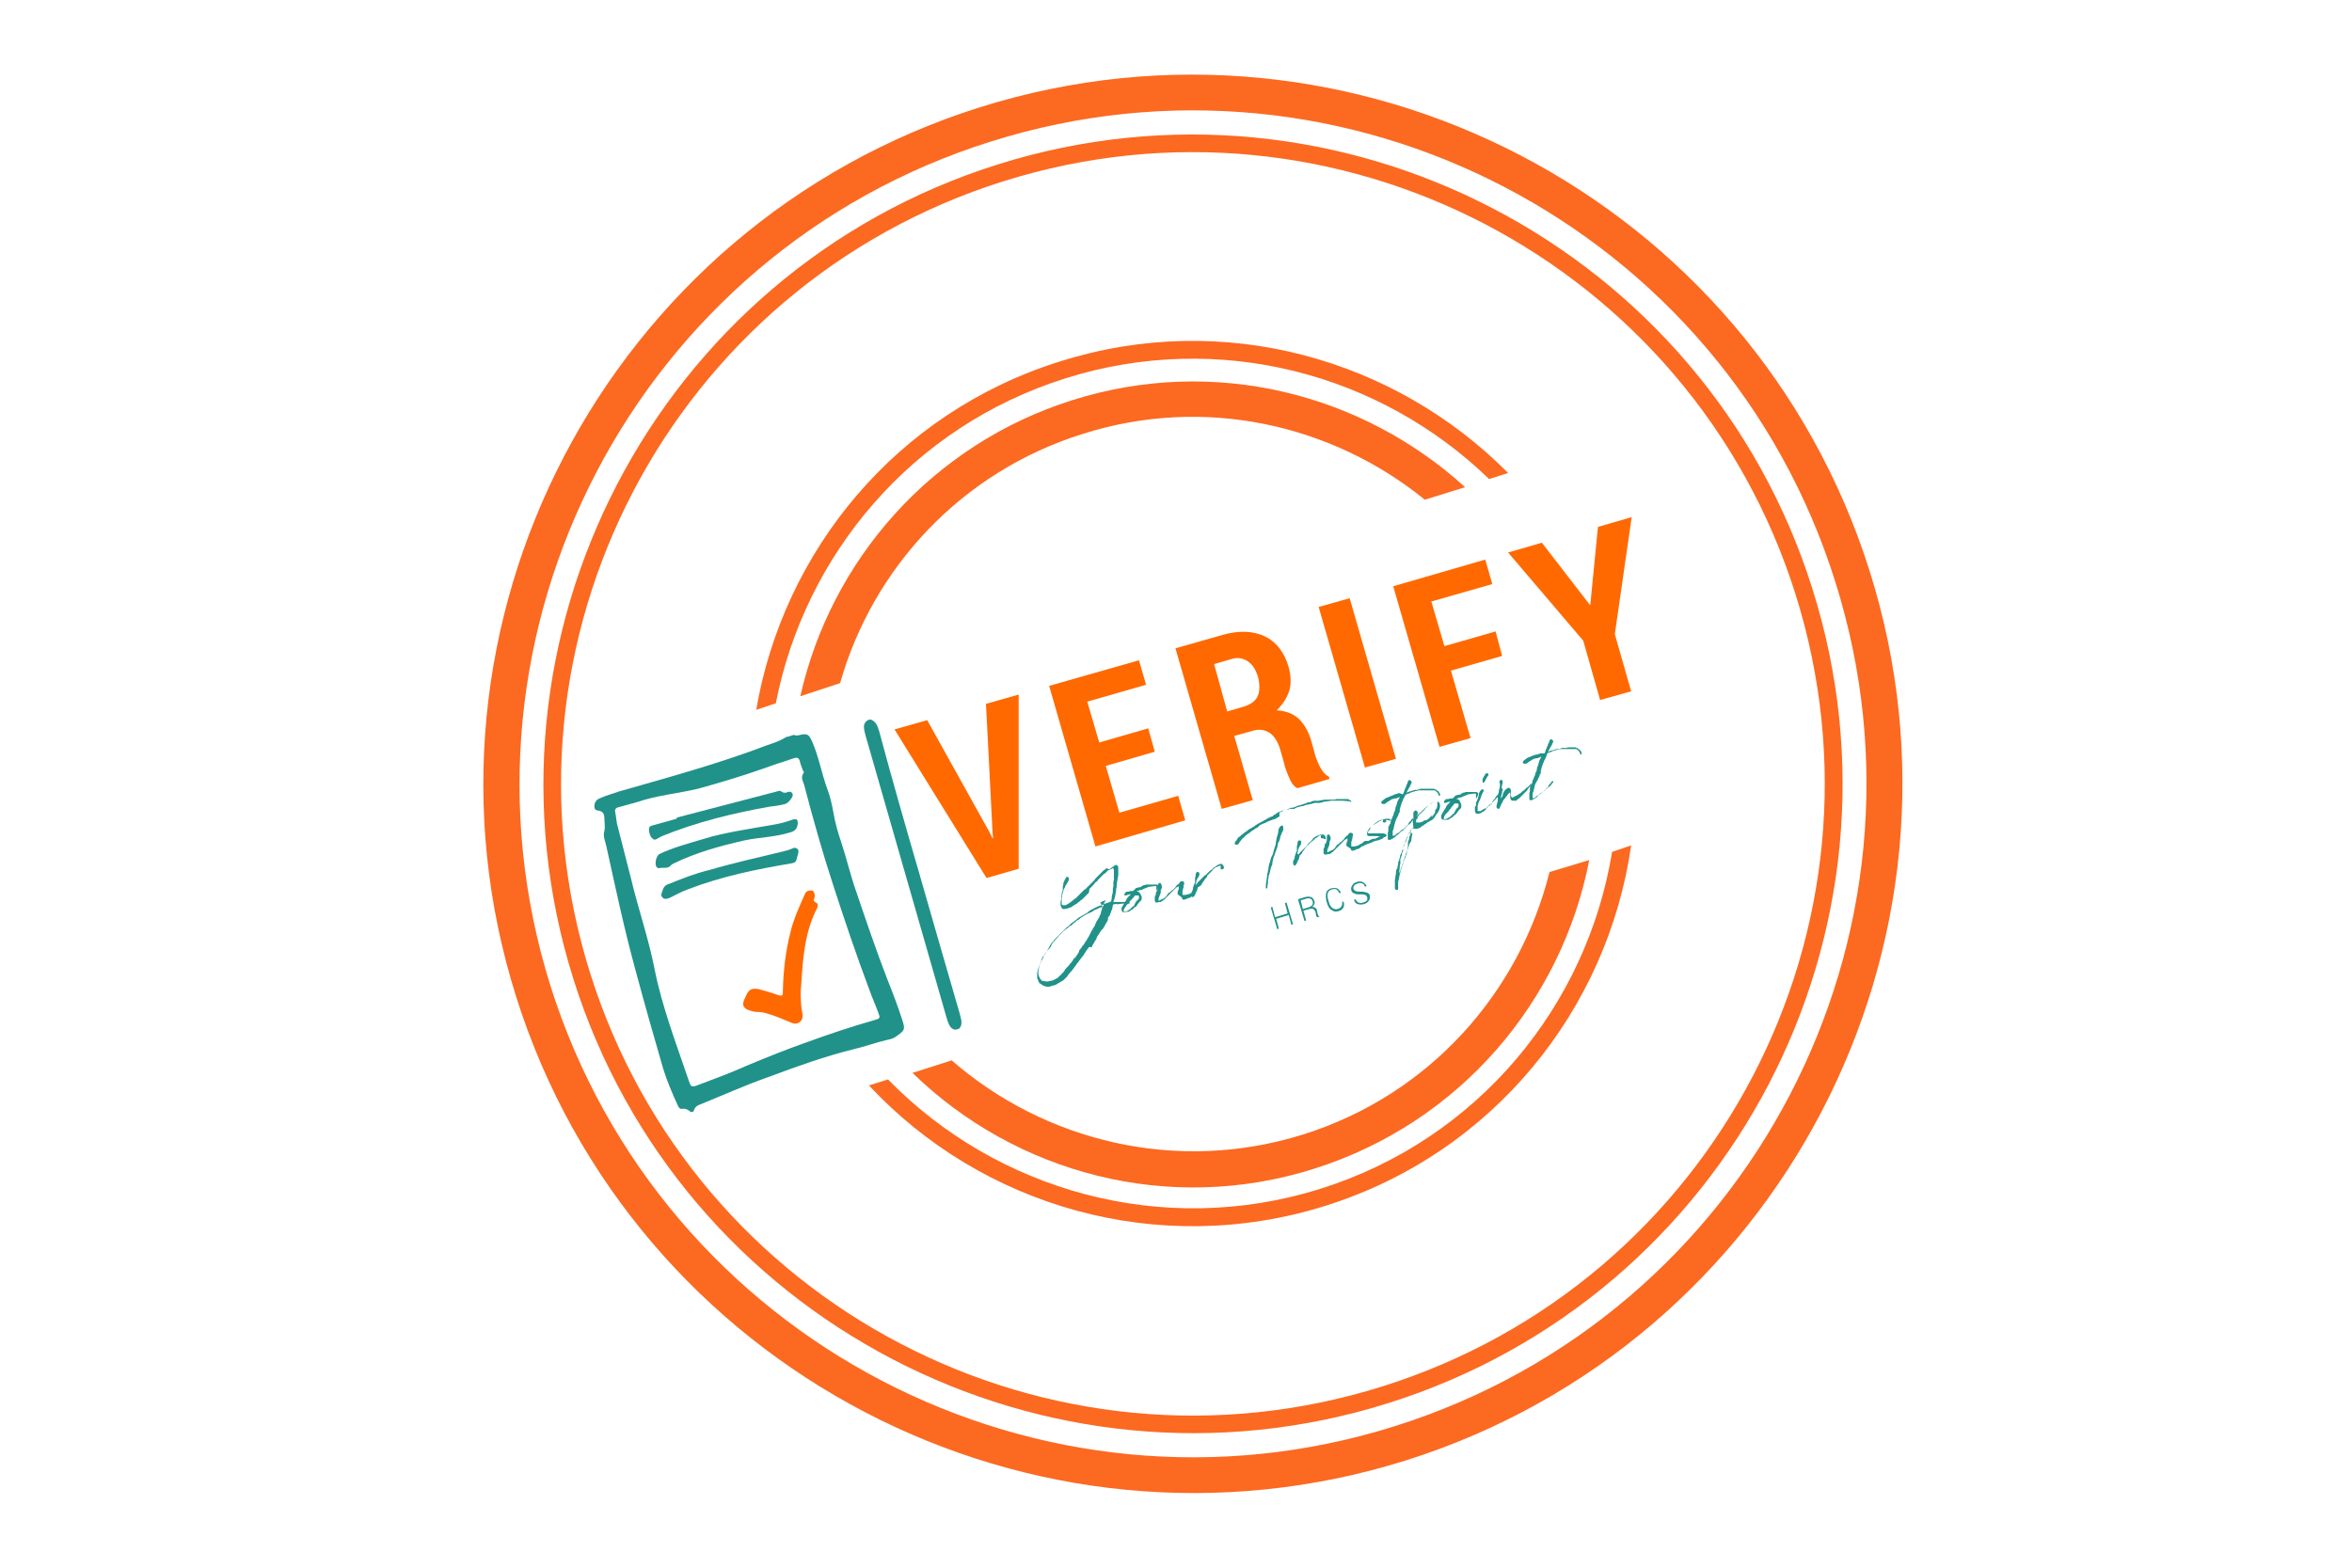
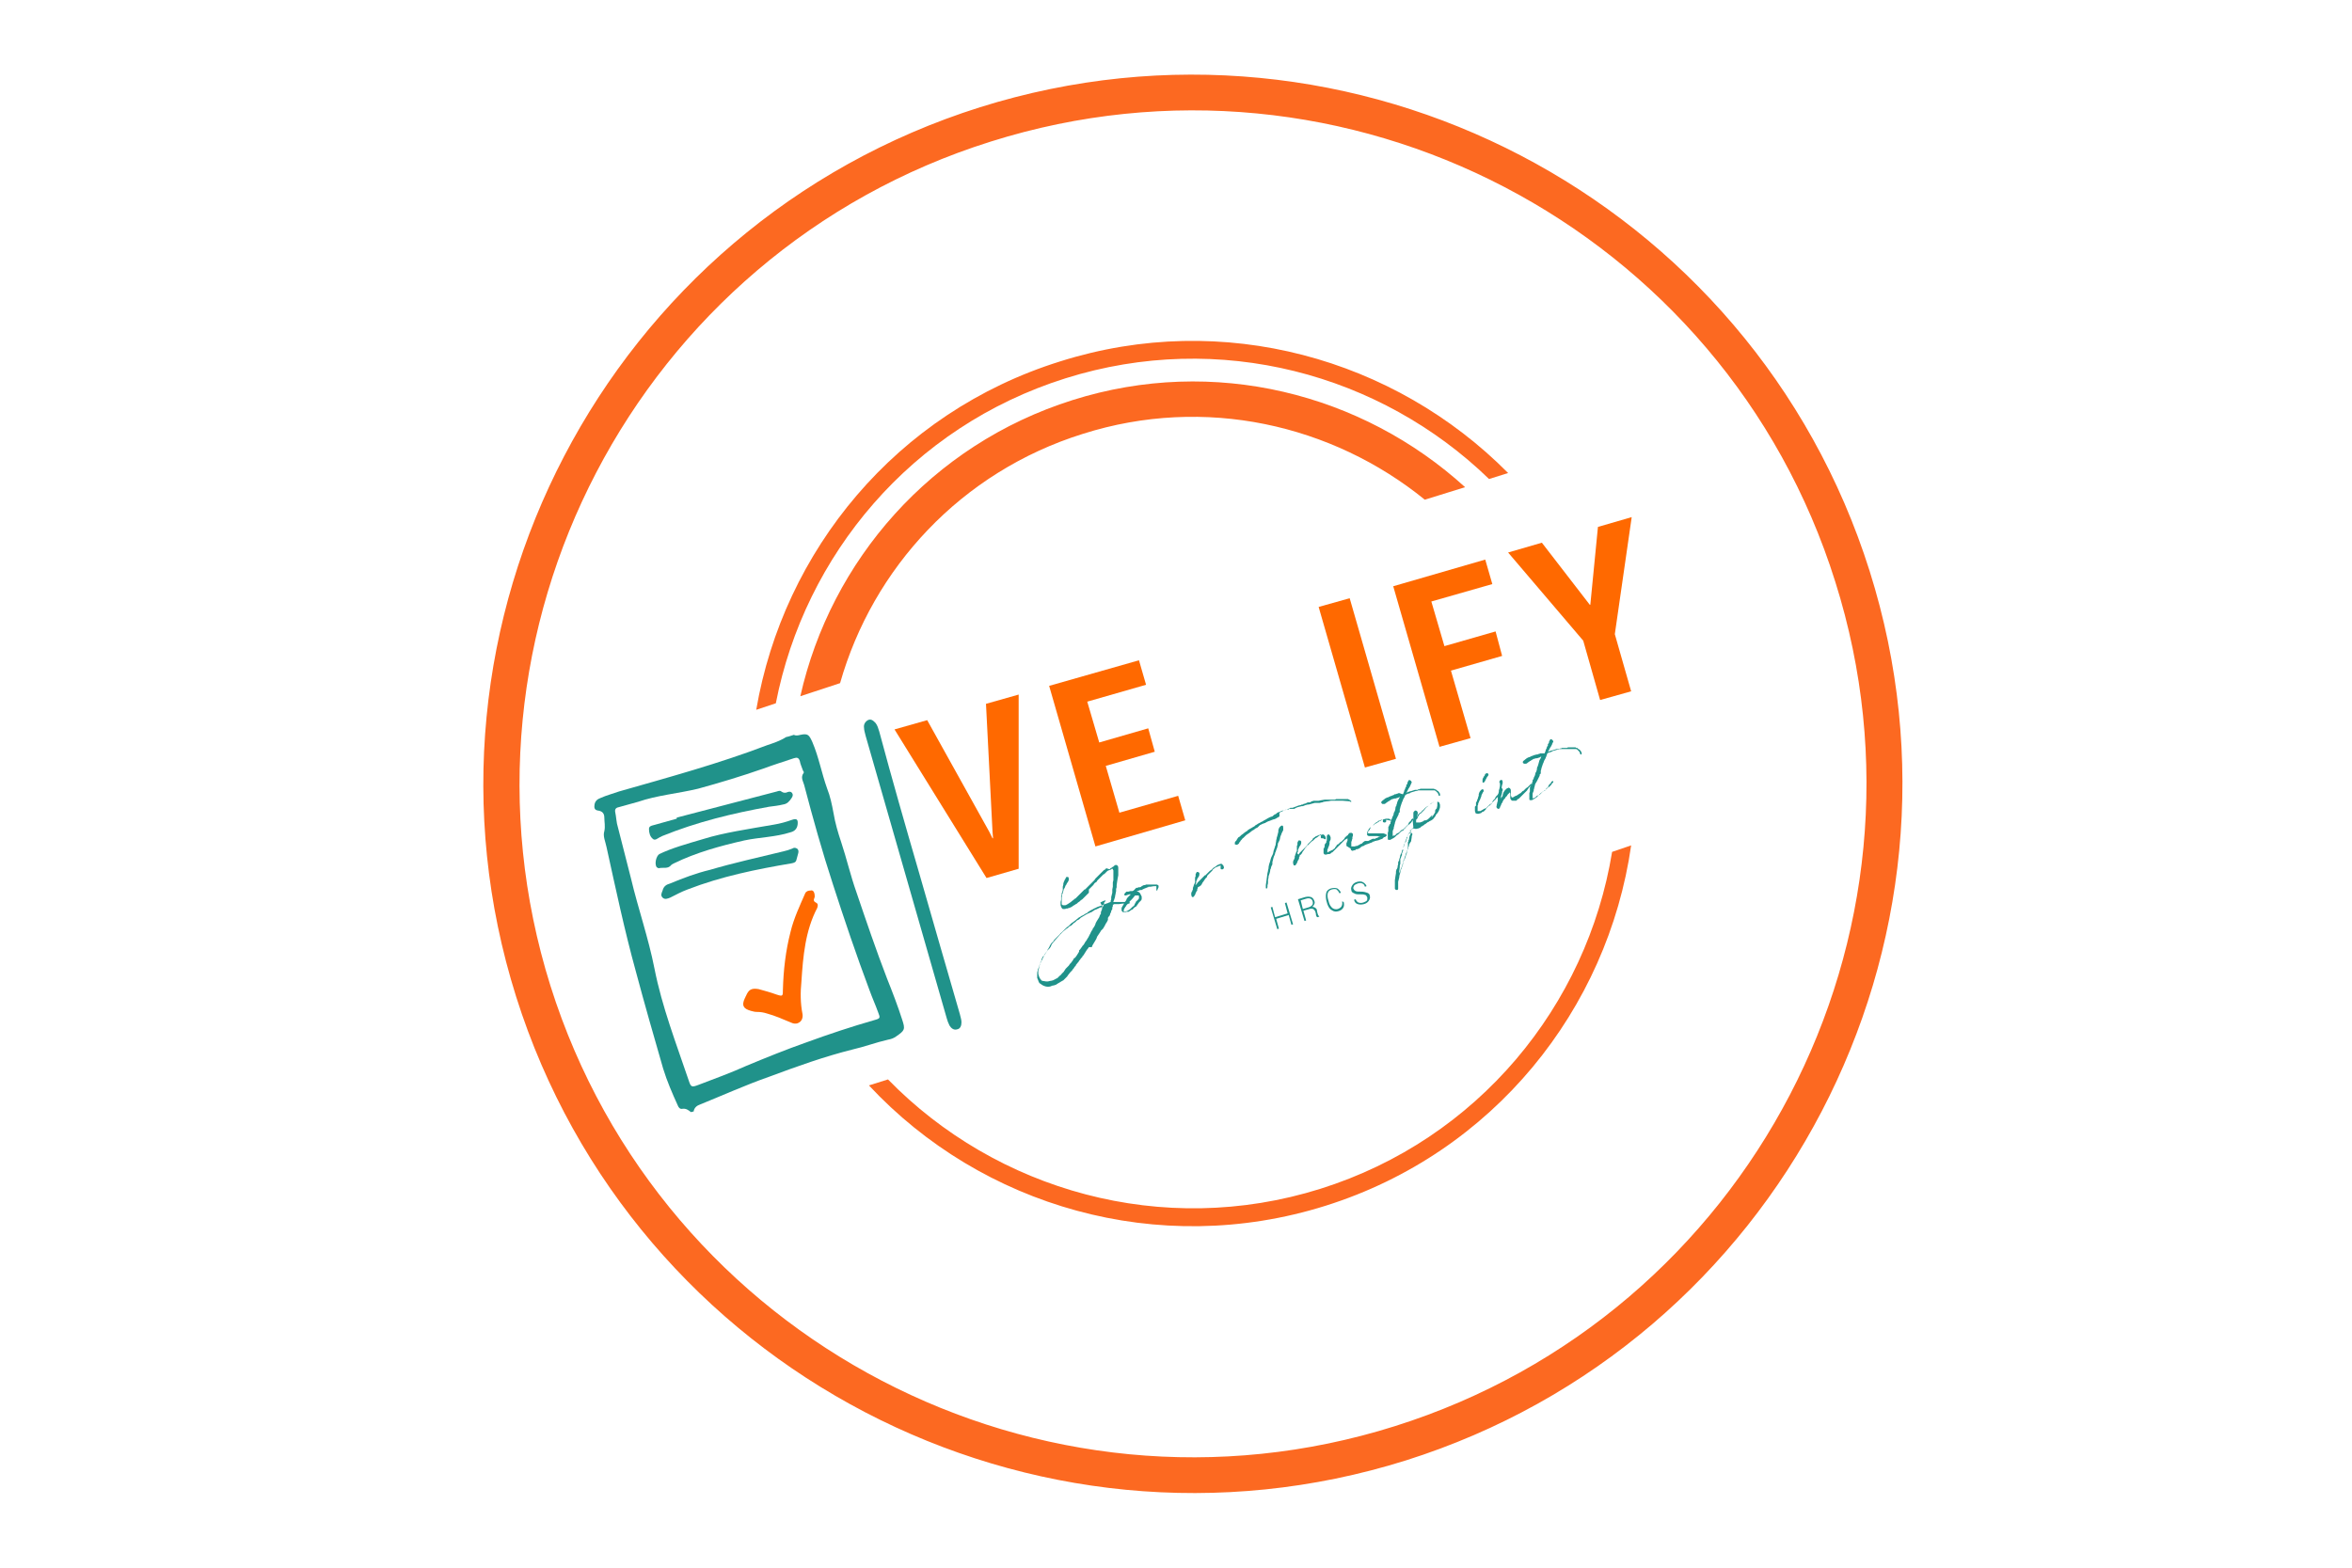
<svg xmlns="http://www.w3.org/2000/svg" version="1.1" id="Layer_1" x="0px" y="0px" viewBox="0 0 432 288" style="enable-background:new 0 0 432 288;" xml:space="preserve">
  <style type="text/css">
	.st0{fill:#FC6921;}
	.st1{fill:#20928A;}
	.st2{fill:#FF6900;}
</style>
  <g>
    <g>
      <g>
        <g>
          <path class="st0" d="M258.2,268.3c-68.5,21.5-141.8-16.7-163.4-85.2c-21.6-68.5,16.7-141.8,85.2-163.4      c68.5-21.5,141.8,16.7,163.4,85.2C365,173.4,326.7,246.7,258.2,268.3z M182,26C117,46.4,80.7,116,101.1,181.1      c20.5,65.1,90.1,101.4,155.1,80.9c65.1-20.5,101.4-90.1,80.9-155.1C316.7,41.8,247.1,5.5,182,26z" />
        </g>
        <g>
          <path class="st0" d="M154.3,125.5c6-21.1,22.2-38.8,44.6-45.8c22.4-7.1,45.8-1.7,62.8,12.1l7.4-2.3      c-18.9-17.2-46.1-24.2-72.1-16s-44.4,29.5-50,54.4L154.3,125.5z" />
-           <path class="st0" d="M284.6,160.2c-5.5,22.1-22,40.9-45.2,48.2s-47.5,1.3-64.6-13.6l-7.2,2.3c18.9,18.4,47,26.1,73.8,17.6      s45.5-30.8,50.5-56.7L284.6,160.2z" />
        </g>
        <g>
-           <path class="st0" d="M254.9,257.8c-62.8,19.7-129.9-15.3-149.6-78s15.3-129.9,78-149.6s129.9,15.3,149.6,78      C352.7,171,317.7,238.1,254.9,257.8z M184.3,33.3c-61,19.2-95.1,84.4-75.9,145.5s84.4,95.1,145.5,75.9s95.1-84.4,75.9-145.5      C310.6,48.2,245.4,14.1,184.3,33.3z" />
-         </g>
+           </g>
        <g>
          <path class="st0" d="M296.1,156.5c-4.6,28.2-24.6,52.8-53.6,61.9c-29,9.1-59.5,0.3-79.4-20.1l-3.5,1.1      c20.7,22.2,53.1,31.8,83.9,22.1s51.8-36.1,56.1-66.2L296.1,156.5z" />
          <path class="st0" d="M142.5,129.2c5.3-27.2,24.9-50.8,53.2-59.7c28.3-8.9,57.9-0.8,77.8,18.5l3.5-1.1      c-20.8-21-52.3-30-82.3-20.5c-30.1,9.4-50.8,34.8-55.8,64L142.5,129.2z" />
        </g>
      </g>
    </g>
  </g>
  <g>
    <path class="st1" d="M145.8,135c0.4,0.2,0.8,0.1,1.2,0c1.4-0.3,1.6,0,2.2,1.3c1.2,2.8,1.7,5.7,2.7,8.5c0.6,1.5,0.9,3,1.2,4.6   c0.3,1.8,0.8,3.5,1.4,5.3c1,3,1.7,6.1,2.8,9.2c1.8,5.3,3.6,10.6,5.6,15.8c1,2.5,2,5.1,2.8,7.6c0.6,1.8,0.5,2-1.1,3.1   c-0.4,0.3-0.9,0.5-1.5,0.6c-2.2,0.5-4.3,1.3-6.5,1.8c-5.2,1.3-10.2,3.1-15.3,5c-4.3,1.5-8.5,3.4-12.7,5.1c-0.6,0.2-1.1,0.6-1.2,1.3   c-0.2,0-0.3,0.1-0.5,0.1c-0.5-0.4-0.9-0.7-1.6-0.6c-0.4,0.1-0.7-0.3-0.8-0.6c-1-2.2-2-4.5-2.7-6.8c-1.7-5.9-3.4-11.8-5-17.8   c-2.1-7.6-3.7-15.2-5.4-22.9c-0.2-1-0.7-2-0.4-2.9c0.2-0.9,0-1.7,0-2.5c0-0.8-0.4-1.2-1.2-1.3c-0.6-0.1-0.7-0.5-0.6-1.1   c0.1-0.6,0.5-1,1.1-1.2c1.1-0.5,2.3-0.8,3.4-1.2c9.1-2.6,18.3-5.1,27.2-8.5c1.2-0.4,2.4-0.8,3.5-1.5   C145,135.3,145.4,135.1,145.8,135z M117.2,147.3c-1.2,0.3-2.4,0.7-3.6,1c-0.5,0.1-0.7,0.4-0.6,0.9c0.2,0.9,0.2,1.9,0.5,2.8   c0.8,3.2,1.6,6.3,2.4,9.4c1.3,5.5,3.2,10.9,4.3,16.5c1.4,7.1,4,13.8,6.3,20.6c0.4,1.2,0.5,1.3,1.8,0.8c2.9-1.1,5.9-2.2,8.8-3.5   c3.6-1.5,7.3-3,11-4.3c4.1-1.5,8.3-2.9,12.5-4.1c1.1-0.3,1.1-0.4,0.7-1.4c-0.5-1.4-1.1-2.7-1.6-4.1c-2.4-6.4-4.6-12.9-6.7-19.4   c-2-6.1-3.7-12.2-5.3-18.3c-0.2-0.7-0.7-1.4-0.1-2.2c0.1-0.1,0-0.3-0.1-0.4c-0.2-0.6-0.5-1.2-0.6-1.8c-0.2-0.6-0.5-0.7-1.1-0.5   c-1.8,0.6-3.7,1.2-5.6,1.9c-4,1.4-8,2.6-12,3.7C124.4,145.8,120.7,146.1,117.2,147.3z" />
    <path class="st1" d="M168.8,160.3c2.5,8.7,5,17.4,7.5,26c0.1,0.5,0.3,1,0.3,1.5c0,0.6-0.2,1.2-0.8,1.3c-0.6,0.2-1.1-0.2-1.4-0.7   c-0.2-0.4-0.4-0.9-0.5-1.3c-5-17.3-9.9-34.6-14.9-51.9c-0.1-0.5-0.3-1-0.3-1.5c-0.1-0.6,0.2-1.1,0.7-1.4c0.6-0.3,1,0.1,1.4,0.5   c0.4,0.5,0.5,1,0.7,1.6C163.8,143,166.3,151.7,168.8,160.3z" />
    <path class="st2" d="M149.6,164.2c0,0.2,0.1,0.5,0,0.7c-0.2,0.5-0.2,0.7,0.4,1c0.3,0.2,0.2,0.6,0.1,0.9c-2.2,4.2-2.6,8.9-2.9,13.5   c-0.2,2-0.2,4,0.2,6c0.2,1.3-0.9,2.1-2,1.6c-1.5-0.6-3-1.3-4.5-1.7c-0.6-0.2-1.2-0.3-1.9-0.3c-0.4,0-0.7-0.1-1.1-0.2   c-1.4-0.4-1.7-1-1.1-2.3c0.1-0.1,0.1-0.3,0.2-0.4c0.5-1.2,1-1.5,2.3-1.3c1.1,0.3,2.2,0.6,3.3,1c1.2,0.4,1.2,0.3,1.2-0.9   c0.1-3.6,0.5-7.1,1.4-10.6c0.6-2.5,1.7-4.8,2.7-7.1c0.2-0.4,0.6-0.5,1-0.5C149.2,163.5,149.5,163.7,149.6,164.2z" />
    <path class="st1" d="M129.3,154.1c3.5-1.1,8.2-1.8,12.8-2.6c1.2-0.2,2.3-0.5,3.4-0.9c0.9-0.3,1.1,0,1,0.9c-0.1,0.7-0.5,1.2-1.3,1.4   c-2.8,0.9-5.7,0.9-8.5,1.5c-4.4,1-8.8,2.2-12.9,4.2c-0.2,0.1-0.4,0.2-0.5,0.3c-0.6,0.8-1.5,0.4-2.3,0.6c-0.1,0-0.3-0.1-0.4-0.2   c-0.4-0.6-0.1-2,0.5-2.4C123.4,155.8,125.9,155.1,129.3,154.1z" />
    <path class="st1" d="M124.3,150.2c6.1-1.6,12.2-3.2,18.4-4.8c0.3-0.1,0.6-0.2,0.8,0c0.4,0.3,0.8,0.3,1.2,0.1   c0.3-0.1,0.6-0.1,0.8,0.2c0.2,0.3,0.1,0.6-0.1,0.9c-0.4,0.6-0.8,1.1-1.6,1.2c-0.8,0.2-1.7,0.3-2.5,0.4c-6.7,1.2-13.3,2.8-19.7,5.4   c-0.1,0.1-0.2,0.1-0.4,0.2c-0.4,0.2-0.9,0.7-1.3,0.3c-0.5-0.4-0.7-1.1-0.7-1.8c0-0.5,0.4-0.6,0.8-0.7c1.4-0.4,2.9-0.8,4.3-1.2   C124.3,150.3,124.3,150.2,124.3,150.2z" />
    <path class="st1" d="M130.4,159.8c4.4-1.3,9-2.3,13.5-3.4c0.5-0.1,1.1-0.3,1.6-0.5c0.3-0.2,0.6-0.2,0.9,0c0.3,0.2,0.3,0.6,0.2,0.9   c-0.1,0.4-0.2,0.7-0.3,1.1c-0.1,0.5-0.4,0.6-0.9,0.7c-6.5,1.1-12.9,2.4-19.1,4.8c-1.1,0.4-2.2,1-3.2,1.5c-0.5,0.2-1,0.4-1.4,0   c-0.4-0.4-0.2-0.8,0-1.3c0.2-0.8,0.7-1.1,1.4-1.3C125.5,161.3,127.9,160.4,130.4,159.8z" />
    <g>
      <g>
        <path class="st2" d="M181.7,152.8l0.6,1.2l0.1,0l-0.1-1.2l-1.2-23.5l6-1.7l0,32l-5.9,1.7L164.3,134l6-1.7L181.7,152.8z" />
        <path class="st2" d="M212.1,138.1l-9,2.6l2.5,8.6l10.8-3.1l1.3,4.5l-16.5,4.8l-8.5-29.5l16.5-4.7l1.3,4.5l-10.8,3.1l2.2,7.5     l9-2.6L212.1,138.1z" />
-         <path class="st2" d="M226.7,135.2l3.4,11.8l-5.7,1.6l-8.5-29.5l8.8-2.5c2.9-0.8,5.5-0.7,7.6,0.3c2.1,1,3.6,2.9,4.4,5.7     c0.4,1.5,0.5,3,0.1,4.3c-0.4,1.3-1.2,2.5-2.3,3.6c1.7,0.1,3,0.6,4.1,1.6c1,1,1.8,2.4,2.3,4.2l0.6,2.2c0.2,0.8,0.6,1.7,1,2.5     c0.5,0.9,1,1.4,1.6,1.7l0.1,0.4l-5.9,1.7c-0.6-0.3-1.1-0.9-1.5-1.9c-0.4-0.9-0.8-1.9-1-2.9l-0.6-2.1c-0.4-1.5-1.1-2.6-1.9-3.2     c-0.9-0.6-1.9-0.8-3-0.5L226.7,135.2z M225.4,130.7l3.1-0.9c1.2-0.4,2.1-1,2.5-1.9c0.4-0.9,0.4-2.1,0.1-3.4c-0.4-1.4-1-2.4-1.9-3     c-0.9-0.6-1.9-0.8-3.1-0.4l-3.1,0.9L225.4,130.7z" />
        <path class="st2" d="M256.4,139.4l-5.7,1.6l-8.5-29.5l5.7-1.6L256.4,139.4z" />
        <path class="st2" d="M275.9,120.5l-9.4,2.7l3.6,12.4l-5.7,1.6l-8.5-29.5l16.9-4.9l1.3,4.5l-11.2,3.2l2.4,8.2l9.4-2.7L275.9,120.5     z" />
        <path class="st2" d="M292,111.1l0.1,0l1.4-14.3l6.2-1.8l-3.1,21.5l3,10.5l-5.7,1.6l-3.1-10.9L277,101.5l6.2-1.8L292,111.1z" />
      </g>
      <g>
-         <path class="st1" d="M203.8,159.7l0.2-0.2l0.2-0.1l0.1-0.1l0.2-0.1l0.1-0.1l0.1-0.1l0.2-0.1l0.1,0c0.1,0,0.3,0.1,0.3,0.2l0,0     c0.1,0.1,0.1,0.2,0.1,0.5l0,0.2l0,0.3l0,0.1l0,0.1l0,0.4c0,0.1,0,0.1,0,0.1l-0.1,0.5c0,0.2-0.1,0.4-0.1,0.6l-0.1,0.7l0,0.2l0,0.1     l0,0.1l-0.1,0.3l0,0.1c0,0,0,0,0,0.1c0,0,0,0.1,0,0.2l-0.2,1l0,0.1l-0.1,0.3l-0.1,0.3l0,0l-0.1,0.2l0,0.1c0,0,0,0,0,0l0,0l0.1,0     l0.1,0l0.5,0c0,0,0.1,0,0.1,0l0.2,0l0.2,0l0,0l0.1,0l0.3,0c0,0,0,0,0.1,0l0.4,0c0,0,0.1,0,0.1,0l0.1,0l0.4,0c0,0,0.1,0,0.1,0     l0.1,0l0.1,0.1l0,0.1l-0.1,0.1l-0.1,0c0,0-0.1,0-0.1,0l-0.1,0c-0.2,0-0.4,0-0.6,0l-0.2,0c0,0-0.1,0-0.1,0l-0.7,0.1l-0.2,0     c0,0-0.1,0-0.1,0l-0.4,0c0,0,0,0,0,0l-0.1,0c-0.1,0-0.1,0-0.2,0.1l-0.1,0c0,0,0,0.1,0,0.1l0,0.2l-0.1,0.2l0,0.2l0,0.1l-0.1,0.2     l-0.1,0.1l0,0.1l0,0.1l-0.1,0.2l-0.1,0.2l0,0.1l-0.1,0.2c0,0.1,0,0.1-0.1,0.1l-0.1,0.2l0,0l-0.1,0.1l0,0.1l0,0.1l0,0.1l0,0.1     l-0.2,0.4l-0.2,0.3l-0.2,0.4l-0.3,0.5l-0.1,0.1l-0.1,0.1l-0.1,0.1l-0.1,0.1l-0.1,0.2l-0.4,0.6l-0.2,0.3l-0.1,0.3l-0.1,0.2     l-0.3,0.5l-0.3,0.5l-0.1,0.2c0,0,0,0.1,0,0.1l-0.1,0.1L200,174l-0.2,0.3l-0.1,0.1l-0.2,0.3l-0.5,0.8l-0.2,0.2l0,0.1l0,0l-0.1,0.1     l-0.2,0.2c0,0,0,0.1-0.3,0.4l-0.1,0.2l-0.1,0.1l-0.4,0.5l0,0.1l-0.3,0.3l0,0.1l-0.2,0.2l-0.2,0.3c-0.1,0.1-0.1,0.1-0.2,0.2l0,0     l-0.1,0.1l-0.4,0.5l-0.2,0.3l-0.2,0.2c-0.1,0.1-0.2,0.2-0.3,0.3l-0.2,0.2l-0.2,0.1l-0.5,0.3l-0.5,0.3l-0.1,0.1l-0.1,0l-0.2,0.1     l-0.5,0.1l-0.2,0.1c-0.6,0.2-1.3,0-1.8-0.4l-0.3-0.2l-0.2-0.4l0-0.1c-0.1-0.1-0.1-0.3-0.2-0.4l0-0.1l0-0.3c0,0,0,0,0-0.1     c0-0.1,0-0.1,0-0.2c0,0,0-0.1,0-0.1l0-0.2c0-0.1,0.1-0.4,0.1-0.4l0-0.1l0.2-0.5l0.1-0.3l0.1-0.3c0.3-0.5,0.3-0.6,0.3-0.6     c0,0,0-0.1,0.1-0.1l0.1-0.3l0.2-0.4l0.1-0.2l0-0.1l0.3-0.4l0.1-0.1l0.2-0.3l0-0.1l0.2-0.3l0.1-0.2c0,0,0.1-0.1,0.1-0.2l0.1-0.2     l0.2-0.3l0.2-0.2l0.2-0.2l0.1-0.2l0.2-0.2l0.1-0.1l0.4-0.4l0.3-0.3c0.1-0.1,0.2-0.3,0.4-0.4l0.4-0.4l0.5-0.5l0.4-0.3l0.3-0.3     l0.2-0.2l0.3-0.2l0.4-0.3l0.6-0.5l0.5-0.3c0,0,0.1-0.1,0.2-0.1l0.2-0.1l0.3-0.2l0.2-0.1l0.2-0.1l0.1-0.1l0.1-0.1l0.1-0.1l0.5-0.3     l0.4-0.2c0.1-0.1,0.2-0.1,0.4-0.2l0,0c0.1,0,0.1-0.1,0.2-0.1l0.2-0.1l0.3-0.1l0.6-0.2c0.3-0.2,0.7-0.3,1-0.4l0.2-0.1     c0.1,0,0.2-0.1,0.3-0.1c0,0,0-0.1,0-0.1l0-0.1l0.1-0.3l0-0.2c0,0,0-0.1,0-0.1l0-0.1l0.2-0.8l0-0.2l0-0.3c0,0,0-0.1,0-0.1l0.1-0.5     l0-0.2l0-0.1l0-0.3l0-0.2l0.1-0.4l0-0.1c0,0,0-0.1,0-0.1l0,0l0-0.1l0-0.1l0-0.2c0-0.2,0-0.4,0-0.6l0-0.3c0,0,0-0.1,0-0.1l0-0.2     l-0.1-0.2l0-0.1l0,0l-0.1,0l-0.1,0l-0.1,0.1l-0.2,0.1l0,0c-0.1,0-0.2,0.1-0.3,0.1l-0.2,0.1l-0.1,0.1l-0.1,0.1l-0.2,0.2l-0.2,0.2     l-0.1,0l0,0l-0.7,0.7l-0.5,0.5l0,0.1l-0.1,0.1l-0.3,0.2l-0.1,0.1l-0.2,0.3l-0.5,0.5l0,0l-0.2,0.2l-0.1,0.1l0,0L200,164     c-0.2,0.2-0.4,0.4-0.6,0.6l-0.1,0.1l-0.2,0.2l-0.1,0.1L199,165l-0.2,0.2l-0.3,0.2l-0.2,0.2c0,0,0,0,0,0l-0.3,0.2l-0.2,0.2     l-0.2,0.1l-0.3,0.2l-0.2,0.1l-0.1,0.1c-0.2,0.1-0.3,0.2-0.6,0.3c0,0,0,0-0.1,0c-0.1,0-0.1,0.1-0.2,0.1l-0.2,0l-0.3,0.1l-0.1,0     l-0.3,0l-0.1-0.1l-0.1-0.1l-0.1-0.2l0,0c0-0.1-0.1-0.2-0.1-0.3c0,0,0-0.1,0-0.3l0-0.2l0-0.1l0.1-0.4l0-0.1l0-0.1c0,0,0-0.1,0-0.1     l0-0.1l0-0.3l0.1-0.2l0-0.1l0-0.1l0-0.1l0.1-0.2l0.1-0.4l0-0.2l0-0.2l0-0.1l0-0.1l0,0l0.1-0.4l0-0.1l0-0.1l0.1-0.3l0.1-0.2     c0-0.1,0-0.1,0.1-0.2l0.2-0.4c0-0.1,0.1-0.1,0.3-0.1c0.1,0,0.2,0.1,0.2,0.3l0,0.2l0,0.1l-0.1,0.2l-0.1,0.2l-0.1,0.1l-0.2,0.4     l-0.1,0.1l-0.1,0.3l-0.1,0.2l-0.1,0.1l-0.1,0.4l-0.1,0.3l0,0.1l-0.1,0.2c0,0.2-0.1,0.4-0.1,0.6l0,0.7l0,0.3l0,0.2     c0,0,0,0.1,0.1,0.1l0.1,0.1l0,0l0.1,0l0.3,0c0.1,0,0.2,0,0.3-0.1l0.2-0.1l0.3-0.2l0.3-0.2l0.1-0.1l0.4-0.3l0.2-0.2l0.1,0l0.3-0.3     l0.1-0.1c0.1-0.1,0.2-0.2,0.7-0.7l0.2-0.2l0.1-0.1l0.3-0.3l0.1,0l0.1-0.1l0.1-0.1l0.2-0.2l0.1-0.1l0.1-0.1l0,0l0.7-0.7l0.4-0.4     l0.2-0.3l0.5-0.5l0.1-0.1l0.2-0.2l0.3-0.3l0,0l0.2-0.2l0.3-0.3l0.1,0l0.1-0.1l0.2-0.2L203.8,159.7L203.8,159.7L203.8,159.7z      M202.5,166.6c-0.1,0.1-0.2,0.1-0.4,0.1l0,0l-0.6,0.3l-0.5,0.2l0,0l-0.1,0.1c0,0,0,0-0.2,0.1l-0.1,0.1l-0.7,0.3l0,0l-0.2,0.1     l-0.2,0.1l-1,0.6l-0.1,0.1l-0.1,0.1l-0.1,0.1l-0.2,0.1l-0.2,0.1l-0.1,0.1l-0.2,0.2l-0.3,0.2l-0.3,0.3l-0.1,0.1l-0.2,0.1l-0.2,0.1     l-0.3,0.3l-0.2,0.1l-0.1,0.1l-0.5,0.4l0,0l-0.1,0.1l-0.5,0.5l-0.7,0.8l-0.1,0.1l-0.6,0.7c-0.1,0.1-0.2,0.3-0.3,0.6l-0.2,0.3     l-0.2,0.2l-0.1,0.1l0,0l-0.5,0.7l-0.2,0.3l-0.1,0.1l-0.1,0.1l-0.1,0.1c-0.1,0.2-0.1,0.2-0.2,0.5c0,0.2-0.1,0.3-0.2,0.5l-0.1,0.4     l-0.1,0.3l-0.1,0.5l-0.1,0.3l0,0.3c0,0.1,0,0.2,0,0.3c0.1,0.4,0.2,0.8,0.5,1.1c0.1,0.1,0.1,0.1,0.2,0.2l0.1,0l0.6,0.1l0.1,0     c0.1,0,0.1,0,0.2,0l0.1,0l0.4-0.1c0,0,0.1,0,0.1,0l0.4-0.1l0.2-0.1l0.2-0.1c0.1-0.1,0.2-0.1,0.4-0.2l0.1-0.1l0.1-0.1l0.1-0.1     c0,0,0.1-0.1,0.1-0.1c0.1-0.1,0.3-0.2,0.4-0.4l0.4-0.4l0.1-0.2l0.1-0.1l0.1-0.2l0.3-0.3l0,0l0.1-0.1l0.2-0.2l0.2-0.3l0.1-0.1     l0.1-0.1l0,0l0.3-0.4l0.3-0.5l0.1,0c0.3-0.3,0.5-0.7,0.7-1l0.1-0.2l0-0.1l0,0l0-0.1l0,0l0.2-0.2l0.2-0.3l0.1-0.1l0.1-0.2l0.1-0.1     l0.1-0.1l0.2-0.3l0.1-0.2l0.3-0.4l0.1-0.2l0.2-0.3l0.2-0.4l0.1-0.2c0,0,0.1-0.1,0.1-0.2l0.2-0.4l0.1-0.1l0.1-0.2l0-0.1l0.1-0.1     l0.2-0.3l0,0l0.2-0.4l0-0.1l0.2-0.4l0.5-0.8l0.1-0.3l0.1-0.2l0.1-0.1l0-0.1l0-0.1l0-0.1l0.1-0.3l0.1-0.2c0,0,0-0.1,0-0.2l0.2-0.4     l0.1-0.2l0-0.1l0.1-0.2l0-0.1l0-0.1l0.1-0.1l0.1-0.1l0.1-0.2l-0.4,0.1l-0.6,0.3L202.5,166.6z" />
+         <path class="st1" d="M203.8,159.7l0.2-0.2l0.2-0.1l0.1-0.1l0.2-0.1l0.1-0.1l0.1-0.1l0.2-0.1l0.1,0c0.1,0,0.3,0.1,0.3,0.2l0,0     c0.1,0.1,0.1,0.2,0.1,0.5l0,0.2l0,0.3l0,0.1l0,0.1l0,0.4c0,0.1,0,0.1,0,0.1l-0.1,0.5c0,0.2-0.1,0.4-0.1,0.6l-0.1,0.7l0,0.2l0,0.1     l0,0.1l-0.1,0.3l0,0.1c0,0,0,0,0,0.1c0,0,0,0.1,0,0.2l-0.2,1l0,0.1l-0.1,0.3l-0.1,0.3l0,0l-0.1,0.2l0,0.1c0,0,0,0,0,0l0,0l0.1,0     l0.1,0l0.5,0c0,0,0.1,0,0.1,0l0.2,0l0.2,0l0,0l0.1,0l0.3,0c0,0,0,0,0.1,0l0.4,0c0,0,0.1,0,0.1,0l0.1,0l0.4,0c0,0,0.1,0,0.1,0     l0.1,0l0.1,0.1l0,0.1l-0.1,0.1l-0.1,0c0,0-0.1,0-0.1,0l-0.1,0c-0.2,0-0.4,0-0.6,0l-0.2,0c0,0-0.1,0-0.1,0l-0.7,0.1l-0.2,0     c0,0-0.1,0-0.1,0l-0.4,0c0,0,0,0,0,0l-0.1,0c-0.1,0-0.1,0-0.2,0.1l-0.1,0c0,0,0,0.1,0,0.1l0,0.2l-0.1,0.2l0,0.2l0,0.1l-0.1,0.2     l-0.1,0.1l0,0.1l0,0.1l-0.1,0.2l-0.1,0.2l0,0.1l-0.1,0.2c0,0.1,0,0.1-0.1,0.1l-0.1,0.2l0,0l-0.1,0.1l0,0.1l0,0.1l0,0.1l0,0.1     l-0.2,0.4l-0.2,0.3l-0.2,0.4l-0.3,0.5l-0.1,0.1l-0.1,0.1l-0.1,0.1l-0.1,0.1l-0.1,0.2l-0.4,0.6l-0.2,0.3l-0.1,0.3l-0.1,0.2     l-0.3,0.5l-0.3,0.5l-0.1,0.2c0,0,0,0.1,0,0.1l-0.1,0.1L200,174l-0.2,0.3l-0.1,0.1l-0.2,0.3l-0.5,0.8l-0.2,0.2l0,0.1l0,0l-0.1,0.1     l-0.2,0.2c0,0,0,0.1-0.3,0.4l-0.1,0.2l-0.1,0.1l-0.4,0.5l0,0.1l-0.3,0.3l0,0.1l-0.2,0.2l-0.2,0.3c-0.1,0.1-0.1,0.1-0.2,0.2l0,0     l-0.1,0.1l-0.4,0.5l-0.2,0.3l-0.2,0.2c-0.1,0.1-0.2,0.2-0.3,0.3l-0.2,0.2l-0.2,0.1l-0.5,0.3l-0.5,0.3l-0.1,0.1l-0.1,0l-0.2,0.1     l-0.5,0.1l-0.2,0.1c-0.6,0.2-1.3,0-1.8-0.4l-0.3-0.2l-0.2-0.4l0-0.1c-0.1-0.1-0.1-0.3-0.2-0.4l0-0.1l0-0.3c0,0,0,0,0-0.1     c0-0.1,0-0.1,0-0.2c0,0,0-0.1,0-0.1l0-0.2c0-0.1,0.1-0.4,0.1-0.4l0-0.1l0.2-0.5l0.1-0.3l0.1-0.3c0.3-0.5,0.3-0.6,0.3-0.6     c0,0,0-0.1,0.1-0.1l0.1-0.3l0.2-0.4l0.1-0.2l0-0.1l0.3-0.4l0.1-0.1l0.2-0.3l0-0.1l0.2-0.3l0.1-0.2c0,0,0.1-0.1,0.1-0.2l0.1-0.2     l0.2-0.3l0.2-0.2l0.2-0.2l0.1-0.2l0.2-0.2l0.1-0.1l0.4-0.4l0.3-0.3c0.1-0.1,0.2-0.3,0.4-0.4l0.4-0.4l0.5-0.5l0.4-0.3l0.3-0.3     l0.2-0.2l0.3-0.2l0.4-0.3l0.6-0.5l0.5-0.3c0,0,0.1-0.1,0.2-0.1l0.2-0.1l0.3-0.2l0.2-0.1l0.2-0.1l0.1-0.1l0.1-0.1l0.5-0.3     l0.4-0.2c0.1-0.1,0.2-0.1,0.4-0.2l0,0c0.1,0,0.1-0.1,0.2-0.1l0.2-0.1l0.3-0.1l0.6-0.2c0.3-0.2,0.7-0.3,1-0.4l0.2-0.1     c0.1,0,0.2-0.1,0.3-0.1c0,0,0-0.1,0-0.1l0-0.1l0.1-0.3l0-0.2c0,0,0-0.1,0-0.1l0-0.1l0.2-0.8l0-0.2l0-0.3c0,0,0-0.1,0-0.1l0.1-0.5     l0-0.2l0-0.1l0-0.3l0-0.2l0.1-0.4l0-0.1c0,0,0-0.1,0-0.1l0,0l0-0.1l0-0.1l0-0.2c0-0.2,0-0.4,0-0.6l0-0.3c0,0,0-0.1,0-0.1l0-0.2     l-0.1-0.2l0-0.1l0,0l-0.1,0l-0.1,0l-0.1,0.1l-0.2,0.1l0,0c-0.1,0-0.2,0.1-0.3,0.1l-0.2,0.1l-0.1,0.1l-0.1,0.1l-0.2,0.2l-0.2,0.2     l-0.1,0l0,0l-0.7,0.7l-0.5,0.5l0,0.1l-0.1,0.1l-0.3,0.2l-0.1,0.1l-0.2,0.3l-0.5,0.5l0,0l-0.2,0.2l-0.1,0.1l0,0L200,164     c-0.2,0.2-0.4,0.4-0.6,0.6l-0.1,0.1l-0.2,0.2l-0.1,0.1L199,165l-0.2,0.2l-0.3,0.2l-0.2,0.2c0,0,0,0,0,0l-0.3,0.2l-0.2,0.2     l-0.2,0.1l-0.3,0.2l-0.2,0.1l-0.1,0.1c-0.2,0.1-0.3,0.2-0.6,0.3c0,0,0,0-0.1,0c-0.1,0-0.1,0.1-0.2,0.1l-0.2,0l-0.3,0.1l-0.1,0     l-0.3,0l-0.1-0.1l-0.1-0.1l-0.1-0.2l0,0c0-0.1-0.1-0.2-0.1-0.3c0,0,0-0.1,0-0.3l0-0.2l0-0.1l0.1-0.4l0-0.1l0-0.1c0,0,0-0.1,0-0.1     l0-0.1l0-0.3l0.1-0.2l0-0.1l0-0.1l0-0.1l0.1-0.2l0.1-0.4l0-0.2l0-0.2l0-0.1l0-0.1l0,0l0.1-0.4l0-0.1l0-0.1l0.1-0.3l0.1-0.2     c0-0.1,0-0.1,0.1-0.2l0.2-0.4c0-0.1,0.1-0.1,0.3-0.1c0.1,0,0.2,0.1,0.2,0.3l0,0.2l0,0.1l-0.1,0.2l-0.1,0.2l-0.1,0.1l-0.2,0.4     l-0.1,0.1l-0.1,0.3l-0.1,0.2l-0.1,0.1l-0.1,0.4l-0.1,0.3l0,0.1l-0.1,0.2c0,0.2-0.1,0.4-0.1,0.6l0,0.7l0,0.3l0,0.2     c0,0,0,0.1,0.1,0.1l0.1,0.1l0,0l0.1,0l0.3,0c0.1,0,0.2,0,0.3-0.1l0.2-0.1l0.3-0.2l0.3-0.2l0.1-0.1l0.4-0.3l0.2-0.2l0.1,0l0.3-0.3     l0.1-0.1c0.1-0.1,0.2-0.2,0.7-0.7l0.2-0.2l0.1-0.1l0.3-0.3l0.1,0l0.1-0.1l0.1-0.1l0.2-0.2l0.1-0.1l0.1-0.1l0,0l0.7-0.7l0.4-0.4     l0.2-0.3l0.5-0.5l0.1-0.1l0.2-0.2l0.3-0.3l0,0l0.2-0.2l0.3-0.3l0.1,0l0.1-0.1l0.2-0.2L203.8,159.7L203.8,159.7L203.8,159.7z      M202.5,166.6c-0.1,0.1-0.2,0.1-0.4,0.1l0,0l-0.6,0.3l-0.5,0.2l0,0l-0.1,0.1c0,0,0,0-0.2,0.1l-0.1,0.1l-0.7,0.3l0,0l-0.2,0.1     l-0.2,0.1l-1,0.6l-0.1,0.1l-0.1,0.1l-0.1,0.1l-0.2,0.1l-0.2,0.1l-0.1,0.1l-0.2,0.2l-0.3,0.2l-0.3,0.3l-0.1,0.1l-0.2,0.1l-0.2,0.1     l-0.3,0.3l-0.2,0.1l-0.1,0.1l-0.5,0.4l0,0l-0.1,0.1l-0.5,0.5l-0.7,0.8l-0.1,0.1l-0.6,0.7c-0.1,0.1-0.2,0.3-0.3,0.6l-0.2,0.3     l-0.2,0.2l-0.1,0.1l0,0l-0.5,0.7l-0.2,0.3l-0.1,0.1l-0.1,0.1l-0.1,0.1c-0.1,0.2-0.1,0.2-0.2,0.5c0,0.2-0.1,0.3-0.2,0.5l-0.1,0.4     l-0.1,0.3l-0.1,0.5l-0.1,0.3l0,0.3c0,0.1,0,0.2,0,0.3c0.1,0.4,0.2,0.8,0.5,1.1c0.1,0.1,0.1,0.1,0.2,0.2l0.1,0l0.6,0.1l0.1,0     c0.1,0,0.1,0,0.2,0l0.1,0l0.4-0.1c0,0,0.1,0,0.1,0l0.4-0.1l0.2-0.1l0.2-0.1c0.1-0.1,0.2-0.1,0.4-0.2l0.1-0.1l0.1-0.1l0.1-0.1     c0,0,0.1-0.1,0.1-0.1c0.1-0.1,0.3-0.2,0.4-0.4l0.4-0.4l0.1-0.2l0.1-0.1l0.1-0.2l0.3-0.3l0,0l0.1-0.1l0.2-0.2l0.2-0.3l0.1-0.1     l0.1-0.1l0,0l0.3-0.4l0.3-0.5l0.1,0c0.3-0.3,0.5-0.7,0.7-1l0.1-0.2l0-0.1l0,0l0-0.1l0,0l0.2-0.2l0.2-0.3l0.1-0.1l0.1-0.2l0.1-0.1     l0.1-0.1l0.2-0.3l0.1-0.2l0.3-0.4l0.1-0.2l0.2-0.3l0.2-0.4l0.1-0.2c0,0,0.1-0.1,0.1-0.2l0.2-0.4l0.1-0.1l0.1-0.2l0-0.1l0.1-0.1     l0.2-0.3l0,0l0.2-0.4l0-0.1l0.2-0.4l0.5-0.8l0.1-0.3l0.1-0.2l0.1-0.1l0-0.1l0-0.1l0-0.1l0.1-0.3l0.1-0.2c0,0,0-0.1,0-0.2l0.2-0.4     l0.1-0.2l0-0.1l0.1-0.2l0-0.1l0-0.1l0.1-0.1l0.1-0.1l0.1-0.2l-0.4,0.1l-0.6,0.3L202.5,166.6z" />
        <path class="st1" d="M209.7,164.7c0,0,0,0.1,0,0.3c0,0,0,0.1,0,0.2l-0.1,0.2l-0.1,0.1l-0.1,0.1l-0.1,0.1l-0.1,0.1     c-0.1,0.2-0.3,0.4-0.5,0.7l0,0l-0.1,0.1l-0.1,0l0,0l-0.1,0.1l-0.1,0.1l-0.1,0c0,0,0,0.1,0,0.1l-0.1,0.1l0,0l-0.1,0.1l-0.1,0l0,0     c0,0,0,0,0,0l0,0c-0.2,0.1-0.3,0.2-0.4,0.3l0,0l-0.1,0l-0.1,0.1l-0.1,0l-0.2,0c-0.1,0-0.2,0-0.3,0.1c-0.1,0-0.1,0-0.3,0l0,0     c-0.1,0-0.3-0.1-0.3-0.2l-0.1-0.1l0-0.1l0-0.2l0-0.2l0.1-0.2l0.3-0.5l0.1-0.2l0.1-0.1l0-0.1l0.2-0.2l0,0c0,0,0-0.1,0-0.1l0.1-0.1     l0-0.1l0.2-0.3l0.1-0.1l0,0l0.1-0.1l0.1-0.1l0.1-0.1l0.2-0.2l0,0l0,0l-0.2,0c0,0,0,0-0.1,0c-0.1,0-0.2,0.1-0.3,0.1l-0.3,0.1     l-0.1,0l-0.1,0l-0.1-0.1l0-0.1l0.1-0.2l0.1-0.1l0.1-0.1l0.1-0.1l0.1,0l0.2,0c0.2,0,0.3-0.1,0.4-0.1l0.2,0l0.2,0l0.2-0.1l0,0     l0.1-0.1c0,0,0.1,0,0.1-0.1l0.1-0.1l0.1-0.1l0,0l0.1-0.1l0.1,0l0.1,0c0.1,0,0.2-0.1,0.2-0.1l0.1,0l0.1,0c0,0,0.1,0,0.1,0l0.2-0.1     l0.1-0.1l0.2-0.1l0.2-0.1l0.1,0l0.1,0l0.2-0.1l0.1,0l0.1,0c0,0,0.1,0,0.1,0l0.1,0c0,0,0.1,0,0.1,0l0.1,0l0,0l0.1,0l0.1,0l0.1,0     l0.1,0l0.1,0h0.1l0,0l0.1,0l0.1,0c0.1,0,0.2,0,0.4,0l0,0l0,0l0.1,0l0,0c0.1,0,0.1,0,0.1,0c0,0,0,0,0,0l0.2,0.1l0.1,0.1l0,0.1     l0,0.1l0,0.1l-0.1,0.2c0,0.1,0,0.1-0.1,0.2l0,0.1l-0.1,0.1l-0.1,0l0-0.1l0-0.1l0-0.1l0-0.1l0-0.2l0-0.2l0,0l-0.1,0l-0.1,0l-0.2,0     c-0.3,0-0.5,0.1-0.7,0.1l-0.2,0l-0.1,0c-0.1,0-0.1,0-0.1,0.1c0,0-0.1,0-0.1,0c-0.5,0.2-0.8,0.3-1.1,0.5l-0.1,0l0,0l-0.2,0     l-0.2,0.1l-0.3,0.1l-0.1,0.1l0.1,0l0,0l0.1,0l0.2,0.1l0.1,0.1l0.1,0.1L209.7,164.7L209.7,164.7z M209.1,165.2     c0.1-0.1,0.1-0.2,0.1-0.3l0-0.1l0-0.1c0,0,0-0.1,0-0.1c0,0-0.1-0.1-0.1-0.1l0,0l-0.1,0l-0.1,0l-0.1,0l-0.1,0l-0.2,0c0,0,0,0,0,0     l-0.1,0.1c-0.1,0.1-0.2,0.3-0.5,0.6l-0.3,0.3l-0.1,0.1l0,0c-0.1,0.1-0.1,0.2-0.2,0.2l0,0.1l-0.1,0.1l-0.1,0.1l-0.1,0.1l-0.1,0.1     l-0.1,0.2c0,0-0.1,0.1-0.1,0.1l-0.1,0.2l-0.1,0.1c0,0.1-0.1,0.2-0.1,0.3c0,0,0,0,0,0l0,0.1l0,0.1l0,0l0,0.1l0.1,0l0.1,0l0,0     c0.3-0.1,0.4-0.1,0.7-0.3c0.2-0.1,0.3-0.2,0.4-0.3l0,0l0.2-0.2l0.2-0.2l0.1,0l0.2-0.3l0-0.1c0.1-0.1,0.1-0.2,0.2-0.3l0-0.1     l0.1-0.1l0.1-0.1c0,0,0,0,0,0L209.1,165.2L209.1,165.2z" />
-         <path class="st1" d="M216.3,164.3c0,0,0-0.1,0-0.3l0,0l0-0.1c0,0,0,0,0-0.1l0.1-0.2c0,0,0-0.2,0.1-0.2c0,0,0,0,0,0l0-0.1     c0,0,0-0.1,0-0.2l0-0.1c0,0,0,0,0-0.1l0-0.1l-0.3,0.2l0,0l-0.1,0l-0.1,0.1l-0.2,0.2l-0.2,0.2l-0.1,0.1l-0.5,0.5l0,0l-0.1,0.1     l-0.3,0.3l-0.1,0.1l-0.4,0.4l0,0l-0.1,0.1l0,0l-0.1,0.1l-0.1,0.1l0,0l0,0l-0.1,0.1l-0.1,0l0,0l-0.1,0.1l0,0l-0.1,0.1l-0.2,0.1     l-0.1,0l-0.1,0l-0.1,0l-0.3,0.1l-0.1,0c-0.2,0-0.2,0-0.3-0.1c-0.1-0.1-0.1-0.2-0.1-0.2l0-0.1l0-0.2v-0.2l0-0.1l0-0.1l0,0l0-0.1     l0.1-0.1l0.1-0.3l0-0.1l0-0.1l0-0.1l0.1-0.2l0.1-0.1l0.1-0.1l0-0.1l0-0.1l0.1-0.2l0-0.1l0,0l0-0.1c0,0,0-0.1,0-0.1l0-0.1l0-0.1     l0-0.2l0.1-0.2l0.1-0.1l0.1,0l0.1,0l0.1,0.1c0,0,0.1,0.1,0.1,0.2l0.1,0.2l0,0.1l0,0.1l0,0.2l-0.1,0.2l0,0.1l-0.1,0.1l0,0.1l0,0.1     l0,0.1l0,0.1l0,0l-0.1,0.4l-0.1,0.2c0,0.1-0.1,0.2-0.1,0.3l-0.1,0.2l0,0.1l0,0.2l0,0.1l0,0.1c0,0,0,0,0,0c0,0,0,0,0,0l0,0     c0,0,0.1,0,0.2-0.1c0.1-0.1,0.2-0.1,0.2-0.1l0.2-0.1l0.2-0.1l0.1,0l0.1-0.1l0.4-0.3c0,0,0-0.1,0-0.1l0.1-0.1l0,0l0.1-0.1l0.1-0.2     l0.2-0.2l0.1,0l0,0l0.2-0.2c0,0,0,0,0.1-0.1l0.1-0.1l0.2-0.1l0.3-0.3l0.1-0.1l0.1-0.1l0.1-0.2l0.1-0.1l0.1-0.1l0.1-0.1l0,0l0,0     l0.3-0.2l0,0l0-0.1l0.2-0.2l0.1-0.1l0.1,0l0.1,0c0,0,0.1,0,0.2,0l0.1,0.1l0.1,0.1l0,0.1l0,0.1l0,0.1l-0.1,0.3l0,0.2     c0,0,0,0.1,0,0.1l-0.1,0.2l0,0.1l0,0.1l-0.1,0.1l0,0l0,0.2c0,0,0,0,0,0.1l0,0.1c0,0,0,0.1,0,0.1l0,0.1l0,0.1c0,0.1,0,0.1,0,0.2     l0,0c0,0,0.1,0,0.2,0c0,0,0.1,0,0.1,0l0.1,0l0.1,0l0.1,0c0.1,0,0.2-0.1,0.3-0.1c0,0,0.1,0,0.1,0l0.1,0l0.1-0.1l0.1,0l0.2-0.1     l0.1,0l0.1,0l0.1,0c0,0,0,0,0.1,0l0.1,0l0.2,0l0.1,0.1l0,0.1l-0.1,0.1l-0.1,0l0,0l-0.2,0.1l-0.1,0.1l-0.1,0.1l-0.3,0.2l-0.1,0     l0,0l-0.1,0.1l-0.1,0l-0.1,0c0,0-0.1,0-0.1,0l-0.1,0.1l-0.1,0.1l-0.1,0c0,0-0.1,0-0.1,0c-0.1,0-0.2,0.1-0.2,0.1l0,0     c0,0-0.1,0-0.1,0l-0.2-0.1l0,0c-0.1-0.1-0.1-0.1-0.1-0.2c0,0,0,0,0-0.1L216.3,164.3z" />
        <path class="st1" d="M219.8,162.4L219.8,162.4l0.2-0.3l0.1-0.1l0.1-0.1l0.2-0.2l0.2-0.2l0.2-0.2l0.3-0.3l0,0l0.1-0.1l0.1-0.1     l0.1,0c0,0,0.1-0.1,0.1-0.1l0.2-0.2l0.1-0.1l0.1-0.1l0.1-0.1l0.1-0.1l0.1-0.1l0.3-0.2l0,0c0,0,0.1-0.1,0.1-0.1     c0,0,0.1-0.1,0.3-0.3l0.2-0.1l0.3-0.2l0.1-0.1l0.1-0.1l0.1,0c0.2-0.1,0.4-0.2,0.5-0.2c0,0,0.1,0,0.1,0c0.1,0,0.2,0,0.2,0.1     c0,0,0.1,0.1,0.1,0.1l0.1,0.1l0.1,0.3l0,0.1l0,0.1l-0.1,0.1l-0.1,0.1l-0.1,0l-0.1,0l-0.1,0l-0.1-0.1l0-0.1l0-0.1l0-0.1l0-0.1     l0-0.1l0-0.1l-0.1,0l-0.1,0.1l-0.1,0l-0.1,0l-0.1,0.1l-0.1,0c-0.1,0.1-0.3,0.1-0.4,0.2c-0.1,0.1-0.3,0.2-0.4,0.3c0,0,0,0-0.1,0.1     l0,0.1l-0.4,0.4l-0.1,0.1l-0.1,0.1l-0.2,0.2l0,0l-0.1,0.1l-0.1,0.2l0,0.1l-0.3,0.3l-0.2,0.3l-0.2,0.3l-0.1,0.1l-0.1,0.2l-0.1,0.2     l-0.1,0.1c0,0,0,0.1-0.1,0.1l-0.1,0.1L220,163l0,0.1l0,0.1l-0.1,0.1l0,0.1l0,0.1l0,0.1l-0.1,0.1l-0.2,0.4l-0.1,0.3l-0.1,0.1     l-0.1,0.2c0,0-0.1,0.1-0.2,0.1c-0.1,0-0.2,0-0.2-0.1c0,0-0.1-0.2-0.1-0.4l0-0.2l0.1-0.3l0.1-0.1l0-0.1l0.1-0.2l0-0.1l0-0.1l0-0.1     l0.1-0.2v-0.1l0.1-0.2l0,0c0-0.1,0-0.2,0.1-0.2l0-0.1l0.1-0.2l0-0.2l0-0.1l0-0.1l0-0.1l0,0l0-0.2l0-0.2l0.1-0.2l0-0.3l0,0l0-0.1     l0.1-0.2l0.1-0.2l0.1,0l0.1,0c0.2,0,0.2,0.1,0.3,0.2l0,0.1c0,0.2,0,0.3-0.1,0.5l-0.2,0.3l-0.1,0.1l0,0l0,0.1c0,0,0,0.1-0.1,0.2     l-0.1,0.3l0,0.1l0,0.2l-0.1,0.1l0,0l0,0.2L219.8,162.4z" />
        <path class="st1" d="M245.4,146.8l0.2,0c0,0,0.1,0,0.1,0c0.1,0,0.1,0,0.2,0c0.1,0,0.1,0,0.1,0l0.1,0l0.2,0l0.5,0l0.2,0l0.1,0l0,0     l0.1,0l0.1,0l0.2,0l0.1,0l0.2,0.1l0,0c0.1,0,0.1,0,0.1,0.1c0.1,0,0.2,0.1,0.2,0.1l0.1,0.1l0,0.1l-0.1,0l-0.1,0l-0.1-0.1l-0.1,0     l-1.2-0.1l-0.1,0l-0.1,0c0,0-0.1,0-0.2,0l-0.1,0c0,0-0.1,0-0.1,0l-0.2,0l-0.4,0c-0.2,0-0.3,0-0.5,0c0,0-0.1,0-0.1,0l-0.1,0l0,0     l0,0l-0.2,0c-0.2,0-0.4,0.1-0.6,0.1c0,0,0,0,0,0l-0.1,0l-0.7,0.1l-0.2,0.1l-0.1,0l-0.4,0.1l-0.1,0l-0.1,0l-0.2,0l0,0l-0.2,0     l-0.1,0c0,0-0.1,0-0.1,0l0,0c0,0,0,0-0.1,0l-1.1,0.3l-0.1,0l-0.1,0l-0.4,0.1l-0.5,0.2l-0.1,0l-0.1,0l-0.8,0.2l-0.2,0.1l-0.1,0     l-0.1,0.1l-0.2,0.1l-0.1,0l-0.1,0l-0.1,0H237c0,0-0.1,0-0.1,0l-0.1,0l0,0l-0.1,0.1l-0.1,0l0,0l-0.1,0l-0.1,0l-0.1,0l-0.3,0.1     c0,0-0.1,0-0.1,0.1l-0.1,0l-0.2,0.1l-0.2,0.1c-0.1,0-0.2,0.1-0.4,0.2L235,150l-0.2,0.1l0,0l0,0c0,0-0.1,0.1-0.1,0.1l0,0l-0.1,0     l-0.1,0.1l-0.2,0.1c-0.1,0-0.1,0.1-0.2,0.1l-0.1,0c-0.1,0-0.2,0.1-0.3,0.1l-0.5,0.2l-0.3,0.1l-0.4,0.2l-0.1,0.1l-0.1,0     c-0.1,0-0.2,0.1-0.2,0.1l-0.1,0l-0.2,0.1l-0.4,0.2L231,152l-0.4,0.2c-0.2,0.2-0.4,0.3-0.6,0.4l-0.5,0.4l-0.3,0.2     c-0.2,0.1-0.4,0.3-0.5,0.4l-0.1,0.1l-0.2,0.2c-0.1,0.1-0.2,0.1-0.3,0.3c-0.2,0.2-0.3,0.3-0.3,0.4c0,0,0,0-0.2,0.2l0,0.1l-0.2,0.2     c-0.1,0-0.1,0.1-0.3,0.1c-0.1,0-0.2-0.1-0.3-0.1l0-0.1c0-0.1,0-0.3,0.1-0.4l0.1-0.1l0.1-0.1l0.1-0.2l0.2-0.3l0.1-0.1l0.2-0.1     l0.2-0.2l0.1-0.1l0.3-0.2c0,0,0.1-0.1,0.1-0.1l0.4-0.3l0.2-0.1l0.2-0.2l0.3-0.2l0.2-0.1l0.5-0.3l0.2-0.1l0.1-0.1l0.1-0.1l0.2-0.1     l0.3-0.2l0.4-0.2l0.1-0.1l0.1,0l0.5-0.3l0.2-0.1l0,0c0.2-0.1,0.3-0.2,0.5-0.3l0.2-0.1l0.2-0.1l0.3-0.1c0.1,0,0.2-0.1,0.3-0.2     l0.1-0.1l0.2-0.1l0.2-0.1l0.1-0.1l0.1-0.1l0.5-0.2l0,0c0.1,0,0.1,0,0.2-0.1l0.3-0.1c0,0,0.1,0,0.1,0l0.1,0l0.2-0.1l0.1,0l0.2-0.1     l0.6-0.2l0,0l0.1-0.1l0.1,0l0.2,0l0,0c0,0,0,0,0.1,0l0.8-0.3l0,0l0.1,0l0.1-0.1l0.5-0.1l0,0l0.2-0.1l0.1,0l0.1,0l0.1-0.1l0.4-0.1     l0.2-0.1l0.2-0.1l0.2,0l0.2,0l0.2-0.1l0.1-0.1l0.2,0l0.1-0.1l0.1,0l0.1,0l0.1,0l0.1,0l0.1,0l0.2,0c0.1,0,0.2,0,0.2,0l0.1,0     l0.5-0.1l0.6-0.1l0,0c0,0,0,0,0.1,0l0.1,0l0.1,0l0.2,0c0,0,0.1,0,0.1,0l0.1,0l0.2,0l0.1,0l0.2,0c0,0,0.1,0,0.1,0l0.1,0l0.1,0     l0.2,0c0.1,0,0.1,0,0.2,0L245.4,146.8z M233.4,159.6l-0.1,0.2l0,0l0,0.1l0,0.1l-0.1,0.4L233,161l0,0.2c0,0,0,0,0,0l-0.1,0.5     l0,0.2l0,0.1c0,0.2,0,0.4-0.1,0.6c0,0,0,0.1,0,0.1l0,0.2c0,0.2-0.1,0.3-0.1,0.3c-0.1,0.1-0.2,0-0.2-0.1c0,0,0,0,0,0l0-0.1l0-0.4     l0.1-0.7c0.1-0.5,0.1-1,0.2-1.5l0.1-0.4l0-0.1c0-0.1,0.1-0.3,0.1-0.4l0-0.2l0.1-0.5l0.1-0.3l0.1-0.3l0.1-0.4l0.1-0.3l0.2-0.4     l0.1-0.2l0.1-0.4l0-0.1l0.2-0.6l0.1-0.3c0-0.1,0-0.2,0.1-0.2l0-0.2l0.1-0.6l0,0c0,0,0-0.1,0-0.1l0.1-0.4c0,0,0-0.1,0-0.1l0.1-0.3     l0.1-0.4l0.1-0.4l0-0.2l0-0.1l0.1-0.3l0.1-0.2l0.2-0.2c0.1-0.1,0.3-0.2,0.4-0.1c0.1,0.1,0.1,0.2,0.1,0.5l0,0.1l0,0.2l-0.1,0.2     l-0.1,0.2l0,0l-0.1,0.2l-0.1,0.3l-0.1,0.2l-0.1,0.4l0,0.1l-0.1,0.3l-0.1,0.2l-0.1,0.2l-0.1,0.2l0,0.1l0,0.1l0,0.1l-0.1,0.3l0,0     l0,0.1l-0.1,0.2l-0.2,0.6l-0.1,0.2l0,0.1l-0.1,0.3l-0.1,0.2l-0.1,0.3l-0.1,0.4l-0.1,0.4l0,0.1l0,0.1l0,0.2l-0.1,0.2l0,0l-0.1,0.2     L233.4,159.6z" />
        <path class="st1" d="M238.5,157L238.5,157l0.2-0.3l0.1-0.1l0.1-0.1l0.2-0.2l0.2-0.2l0.2-0.2l0.3-0.3l0,0l0.1-0.1l0.1-0.1l0.1,0     c0,0,0.1-0.1,0.1-0.1l0.2-0.2l0.1-0.1l0.1-0.1l0.1-0.1l0.1-0.1l0.1-0.1l0.3-0.2l0,0c0,0,0.1-0.1,0.1-0.1c0,0,0.1-0.1,0.3-0.3     l0.2-0.1l0.3-0.2l0.1-0.1l0.1-0.1l0.1,0c0.2-0.1,0.4-0.2,0.5-0.2c0,0,0.1,0,0.1,0c0.1,0,0.2,0,0.2,0.1c0,0,0.1,0.1,0.1,0.1     l0.1,0.1l0.1,0.3l0,0.1l0,0.1l-0.1,0.1L243,154l-0.1,0l-0.1,0l-0.1,0l-0.1-0.1l0-0.1l0-0.1l0-0.1l0-0.1l0-0.1l0-0.1l-0.1,0     l-0.1,0.1l-0.1,0l-0.1,0l-0.1,0.1l-0.1,0c-0.1,0.1-0.3,0.1-0.4,0.2c-0.1,0.1-0.3,0.2-0.4,0.3c0,0,0,0-0.1,0.1l0,0.1l-0.4,0.4     l-0.1,0.1l-0.1,0.1l-0.2,0.2l0,0l-0.1,0.1l-0.1,0.2l0,0.1l-0.3,0.3l-0.2,0.3l-0.2,0.3l-0.1,0.1l-0.1,0.2l-0.1,0.2l-0.1,0.1     c0,0,0,0.1-0.1,0.1l-0.1,0.1l-0.1,0.1l0,0.1l0,0.1l-0.1,0.1l0,0.1l0,0.1l0,0.1l-0.1,0.1l-0.2,0.4l-0.1,0.3l-0.1,0.1l-0.1,0.2     c0,0-0.1,0.1-0.2,0.1c-0.1,0-0.2,0-0.2-0.1c0,0-0.1-0.2-0.1-0.4l0-0.2l0.1-0.3l0.1-0.1l0-0.1l0.1-0.2l0-0.1l0-0.1l0-0.1l0.1-0.2     v-0.1l0.1-0.2l0,0c0-0.1,0-0.2,0.1-0.2l0-0.1l0.1-0.2l0-0.2l0-0.1l0-0.1l0-0.1l0,0l0-0.2l0-0.2l0.1-0.2l0-0.3l0,0l0-0.1l0.1-0.2     l0.1-0.2l0.1,0l0.1,0c0.2,0,0.2,0.1,0.3,0.2l0,0.1c0,0.2,0,0.3-0.1,0.5l-0.2,0.3l-0.1,0.1l0,0l0,0.1c0,0,0,0.1-0.1,0.2l-0.1,0.3     l0,0.1l0,0.2l-0.1,0.1l0,0l0,0.2L238.5,157z" />
        <path class="st1" d="M247.3,155.4c0,0,0-0.1,0-0.3l0,0l0-0.1c0,0,0,0,0-0.1l0.1-0.2c0,0,0-0.2,0.1-0.2c0,0,0,0,0,0l0-0.1     c0,0,0-0.1,0-0.1l0-0.1c0,0,0,0,0-0.1l0-0.1l-0.3,0.2l0,0l-0.1,0l-0.1,0.1l-0.2,0.2l-0.2,0.2l-0.1,0.1l-0.5,0.5l0,0l-0.1,0.1     l-0.3,0.3l-0.1,0.1l-0.4,0.4l0,0l-0.1,0.1l0,0l-0.1,0.1l-0.1,0.1l0,0l0,0l-0.1,0.1l-0.1,0l0,0l-0.1,0.1l0,0l-0.1,0.1l-0.2,0.1     l-0.1,0l-0.1,0l-0.1,0l-0.3,0.1l-0.1,0c-0.2,0-0.2,0-0.3-0.1c-0.1-0.1-0.1-0.2-0.1-0.2l0-0.1l0-0.2v-0.2l0-0.1l0-0.1l0,0l0-0.1     l0.1-0.1l0.1-0.3l0-0.1l0-0.1l0-0.1l0.1-0.2l0.1-0.1l0.1-0.1l0-0.1l0-0.1l0.1-0.2l0-0.1l0,0l0-0.1c0,0,0,0,0-0.1l0-0.1l0-0.2     l0-0.2l0.1-0.2l0.1-0.1l0.1,0l0.1,0l0.1,0.1c0,0,0.1,0.1,0.1,0.2l0.1,0.2l0,0.1l0,0.1l0,0.2l-0.1,0.2l0,0.1l-0.1,0.1l0,0.1l0,0.1     l0,0.1l0,0.1l0,0l-0.1,0.4l-0.1,0.2c0,0.1-0.1,0.2-0.1,0.3l-0.1,0.2l0,0.1l0,0.2l0,0.1l0,0.1c0,0,0,0,0,0c0,0,0,0,0,0l0,0     c0,0,0.1,0,0.2-0.1c0.1-0.1,0.2-0.1,0.2-0.1l0.2-0.1l0.2-0.1l0.1,0l0.1-0.1l0.4-0.3c0,0,0-0.1,0-0.1l0.1-0.1l0,0l0.1-0.1l0.1-0.2     l0.2-0.2l0.1,0l0,0l0.2-0.2c0,0,0,0,0.1-0.1l0.1-0.1l0.2-0.1l0.3-0.3l0.1-0.1l0.1-0.1l0.1-0.2l0.1-0.1l0.1-0.1l0.1-0.1l0,0l0,0     l0.3-0.2l0,0l0-0.1l0.2-0.2l0.1-0.1l0.1,0l0.1,0c0,0,0.1,0,0.2,0l0.1,0.1l0.1,0.1l0,0.1v0.1l0,0.1l-0.1,0.3l0,0.2     c0,0,0,0.1,0,0.1l-0.1,0.2l0,0.1l0,0.1l-0.1,0.1l0,0l0,0.2c0,0,0,0,0,0.1l0,0.1c0,0,0,0.1,0,0.1l0,0.1l0,0.1c0,0.1,0,0.1,0,0.2     l0,0c0,0,0.1,0,0.2,0c0,0,0.1,0,0.1,0l0.1,0l0.1,0l0.1,0c0.1,0,0.2-0.1,0.3-0.1c0,0,0.1,0,0.1,0l0.1,0l0.1-0.1l0.1,0l0.2-0.1     l0.1,0l0.1-0.1l0.1,0c0,0,0,0,0.1,0l0.1,0l0.2,0l0.1,0.1l0,0.1l-0.1,0.1l-0.1,0l0,0l-0.2,0.1l-0.1,0.1l-0.1,0.1l-0.3,0.2l-0.1,0     l0,0l-0.1,0.1l-0.1,0l-0.1,0c0,0-0.1,0-0.1,0l-0.1,0.1l-0.1,0.1l-0.1,0c0,0-0.1,0-0.1,0c-0.1,0-0.2,0.1-0.2,0.1l0,0     c0,0-0.1,0-0.1,0l-0.2-0.1l0,0c-0.1-0.1-0.1-0.1-0.1-0.2c0,0,0,0,0-0.1L247.3,155.4z" />
        <path class="st1" d="M254.6,150.6C254.6,150.6,254.6,150.7,254.6,150.6c0,0.1,0,0.2,0,0.3c0,0.1-0.1,0.2-0.3,0.2l-0.1,0l-0.2-0.1     l0-0.1l0,0l0-0.1l0-0.1l0-0.1l0,0l0,0l-0.1,0l-0.1,0c0,0-0.1,0-0.1,0l-0.2,0.1c-0.1,0-0.1,0-0.3,0.1l-0.1,0.1l-0.5,0.3l-0.1,0.1     l-0.1,0.1l-0.1,0.1l-0.1,0.1l-0.2,0.1l0,0l-0.2,0.2l-0.1,0.2l0,0.1l-0.1,0.1l0,0.1l0,0l-0.1,0.1l0,0l-0.1,0.1l-0.1,0.1l0,0.1     l-0.1,0.1c0,0.1,0,0.1,0,0.1l0,0l0,0l0.2,0.1l0.1,0l0.1,0c0,0,0.1,0,0.2,0l0.1,0l0.1,0c0,0,0.1,0,0.1,0l0.1,0l0.3,0     c0,0,0.1,0,0.1,0l0.1,0l0.1,0l0,0l0.1,0l0.2,0c0,0,0.1,0,0.1,0l0.1,0c0.1,0,0.2,0,0.3,0c0,0,0.1,0,0.2,0l0.3,0l0.3,0.1l0.2,0.1     l0.1,0.1l0,0.1l-0.1,0.1l-0.1,0.1l-0.2,0.1l-0.1,0l-0.1,0.1l-0.1,0.1l0,0l-0.1,0.1l-0.3,0.1l-0.5,0.2l-0.1,0l-0.4,0.1l-0.1,0     l-0.1,0.1l-0.2,0l-0.1,0.1l-0.2,0.1l-0.3,0.1l-0.2,0.1l-0.1,0l0,0l-0.2,0.1l-0.1,0l-0.1,0.1l-0.1,0c-0.1,0-0.1,0.1-0.2,0.1     l-0.1,0.1l-0.1,0l-0.1,0l-0.3,0.1l-0.1,0l-0.1,0.1l0,0l0,0l-0.1,0l-0.1-0.1l0-0.1l0-0.1l0.1-0.1l0.1-0.1l0.3-0.1l0.1-0.1l0.1-0.1     l0.1-0.1l0.3-0.2l0.1,0l0.1,0l0.2,0l0.1,0l0.1,0l0.2-0.1l0.2-0.1l0.2-0.1l0.2-0.1l0.2,0l0.1,0l0,0l0.1,0c0,0,0,0,0.1,0     c0,0,0.1-0.1,0.1-0.1l0.3-0.1l0.2-0.1l0.4-0.1l0.1,0l0.1,0l-0.1,0l-0.1,0l-0.1,0c0,0-0.1,0-0.1,0l-0.1,0l-0.3-0.1c0,0,0,0,0,0     l-0.1,0l-0.2,0l-0.1,0c0,0,0,0-0.1,0c-0.1,0-0.1,0-0.3,0c-0.1,0-0.1,0-0.2,0l0,0c0,0-0.1,0-0.1,0l-0.1,0c0,0-0.1,0-0.1,0l-0.1,0     l-0.1,0l0,0l-0.1,0l-0.2-0.1l-0.1-0.1l0-0.1l0-0.1c0-0.1,0-0.1,0-0.2l0,0c0,0,0-0.1,0-0.1l0.1-0.2l0.1-0.2l0.1-0.1l0,0     c0,0,0-0.1,0-0.1l0.1-0.1l0,0l0.1-0.1l0.1-0.1l0.1-0.1l0,0l0.1-0.1l0,0l0.1-0.1l0,0l0.2-0.1l0.1,0l0.2-0.2l0.1-0.1l0.1,0l0.3-0.2     l0.2-0.1l0.2-0.2l0.1,0l0.1,0c0,0,0,0,0,0l0.1-0.1c0.1,0,0.1-0.1,0.2-0.1l0.3-0.1l0.4-0.1l0.2,0l0.1,0l0.2,0l0.2,0.1l0.1,0.1l0,0     l0.1,0.1l0.1,0.1L254.6,150.6z" />
        <path class="st1" d="M257.6,145.9l0.1,0l0,0l0.2-0.5l0-0.1l0.1-0.2l0.1-0.2l0-0.1l0.1-0.2l0,0c0,0,0,0,0,0l0.1-0.1l0-0.1l0,0     l0-0.1l0,0l0-0.1l0.1-0.1l0.1-0.1l0-0.1l0-0.1l0.1-0.2l0.1-0.2l0.1-0.1l0.1,0l0.2,0.1l0.1,0.1l0.1,0.2l0,0.1l-0.1,0.1l0,0.1     l-0.1,0.1l0,0.1l-0.1,0.2l-0.1,0.2l-0.2,0.3l-0.3,0.6l-0.1,0.1l0.1,0l0.2-0.1l0.3-0.1l0.4-0.1l0.3-0.1l0.3-0.1l0.1,0l0.1,0l0.2,0     c0,0,0.1,0,0.1,0l0.1-0.1l0.2,0c0.1,0,0.1-0.1,0.2-0.1l0.1,0l0.1,0l0.1,0c0,0,0,0,0.1,0l0.1,0l0.3,0c0,0,0.1,0,0.1,0l0.2,0l0.1,0     l0.2,0c0,0,0,0,0.1,0l0.1,0c0,0,0,0,0,0l0.4,0c0,0,0,0,0,0l0.2,0c0,0,0,0,0,0c0,0,0,0,0,0l0.1,0l0.2,0l0.1,0.1l0.1,0l0.1,0     l0.1,0.1l0.1,0.1l0,0c0,0,0,0,0,0l0.2,0.1l0,0l0.1,0.1l0.1,0.1l0.1,0.2l0.1,0.1l0,0.1l0,0.2l0,0.1l-0.1,0l-0.1,0l-0.1-0.2     c0,0,0-0.1,0-0.1c0,0-0.1-0.1-0.1-0.2l-0.1-0.1l-0.1-0.1l-0.1-0.1l-0.1-0.1l0,0l-0.2-0.1c0,0-0.1,0-0.1,0c0,0,0,0,0,0l-0.1,0     l-0.1,0c0,0-0.1,0-0.2,0l-0.2,0c-0.1,0-0.1,0-0.2,0l-0.1,0l-0.1,0l-0.2,0c-0.1,0-0.2,0-0.4,0c-0.1,0-0.2,0-0.2,0l-0.2,0     c0,0-0.1,0-0.1,0l-0.1,0l-0.1,0l-0.2,0c0,0-0.1,0-0.1,0l-0.1,0l-0.1,0c-0.1,0-0.2,0-0.3,0.1l0,0l0,0c0,0-0.1,0-0.1,0l-0.1,0     c-0.3,0.1-0.7,0.2-1,0.3l0,0l-0.1,0.1l-0.3,0.1l-0.1,0l-0.4,0.2l-0.1,0.1l-0.1,0.2l0,0.1l-0.1,0.1c0,0.1-0.1,0.2-0.1,0.2     c0,0,0,0,0,0l-0.1,0.2l-0.1,0.3l-0.1,0.2l-0.1,0.3l-0.2,0.6l0,0.1l-0.1,0.3l0,0.1l0,0.1c0,0,0,0.1,0,0.1l0,0.1l0,0.1l-0.1,0.1     l-0.1,0.1l0,0.1l0,0l0,0.1l-0.2,0.4l-0.1,0.2l-0.2,0.4l-0.1,0.3l-0.1,0.3c0,0.1,0,0,0,0.1l-0.1,0.3l0,0.1l-0.1,0.3     c0,0.1,0,0.1,0,0.2l-0.1,0.2l-0.1,0.3l0,0.2l0,0.1l0,0.1l0,0.2c0,0,0,0.1,0,0.2l0,0.1l0,0l0.2-0.1l0.1,0l0.1,0l0.1-0.1l0.1-0.1     l0.1-0.1l0.1-0.1l0.1,0l0.1-0.1l0,0l0.1,0l0.2-0.2l0.2-0.2l0.1-0.1l0.1,0l0,0l0.3-0.2l0.1-0.1l0,0l0.4-0.4l0.1-0.1l0.1-0.1     l0.1-0.1l0.1-0.1l0-0.1l0.1-0.2l0.1-0.1l0.1-0.1l0.2-0.2l0,0l0-0.1l0.1-0.1l0,0l0,0l0,0l0.1-0.1l0.1,0l0.1,0l0,0.1l0,0.1     l-0.1,0.1l-0.1,0.1l0,0l-0.2,0.3l0,0l-0.1,0.1l-0.1,0.1l-0.1,0.1l-0.1,0.1l-0.1,0l-0.1,0.1l-0.1,0.1l0,0l-0.1,0.1l-0.1,0.1     l-0.2,0.2l-0.1,0.2l-0.1,0l-0.1,0.1l0,0c0,0,0,0.1,0,0.1c0,0,0,0-0.1,0.1l-0.1,0l-0.1,0.1l0,0l-0.1,0c0,0,0,0,0,0l-0.1,0.1     l-0.2,0.2l-0.1,0.1l-0.1,0.1l0,0l-0.1,0.1l-0.2,0.1l-0.2,0.2l-0.1,0.1l-0.1,0.1l-0.3,0.2l-0.4,0.2l-0.1,0.1l-0.1,0h-0.1l-0.1,0     l-0.1,0l-0.1-0.1l0-0.1l0-0.1c0,0,0-0.1,0-0.1c0-0.1,0-0.2,0-0.4c0,0,0-0.1,0-0.1l0-0.1l0,0l0-0.1l0-0.1l0-0.1l0.1-0.3l0-0.1     c0,0,0-0.1,0-0.1l0-0.1l0-0.1c0,0,0-0.1,0-0.1l0-0.1l0-0.2l0.1-0.1l0-0.1l0.1-0.1l0-0.1l0.1-0.1l0.1-0.1c0,0,0,0,0-0.1l0-0.1     l0-0.1l0.1-0.1l0-0.1l0-0.1l0-0.1l0.1-0.1c0,0,0,0,0,0l0.1-0.2l0-0.1l0.1-0.2l0.1-0.2c0-0.1,0.1-0.2,0.1-0.4l0-0.1l0.1-0.1     c0.1-0.2,0.2-0.5,0.2-0.7l0-0.1l0.1-0.3c0.1-0.1,0.1-0.1,0.1-0.2l0-0.1l0.1-0.2l0-0.1l0.1-0.3l0,0l0,0l0.1-0.2l0.1-0.2l0.1-0.1     l0-0.1l0.1-0.2l0,0l-0.1,0l-0.1,0.1l-0.3,0.1l-0.3,0.1l-0.1,0l-0.1,0l-0.3,0.1l-0.1,0l-0.5,0.3l-0.1,0.1l-0.1,0l-0.1,0.1     l-0.3,0.2l-0.1,0.1l-0.2,0.1l-0.2,0l-0.1,0l-0.1,0l-0.1-0.1l-0.1-0.1l0-0.1c0-0.1,0-0.1,0.1-0.2l0.1-0.1c0.2-0.1,0.2-0.2,0.4-0.3     l0.1-0.1l0.2-0.1l0.2-0.1l0.1,0l0.4-0.2l0,0l0.3-0.1l0.2-0.1l0,0l0.1,0l0,0l0.3-0.2l0.1,0l0.1,0l0.2-0.1l0,0l0.1,0l0.2-0.1l0.1,0     L257.6,145.9z" />
        <path class="st1" d="M259.5,151c0,0,0-0.1,0-0.2l0-0.1l0,0l0.1-0.2c0,0,0-0.1,0-0.1l0-0.1l0-0.2l0-0.1l0-0.2c0,0,0-0.1,0-0.2     l0-0.1l0-0.1c0,0,0,0,0-0.1c0,0,0,0,0,0c0,0,0-0.1,0.1-0.2l0,0l0.1-0.1c0.1-0.1,0.1-0.1,0.2-0.1c0.2,0,0.4,0.2,0.4,0.4l0,0.2     l-0.1,0.3c0,0,0,0,0,0.1l-0.1,0.2l0,0l0.1-0.1l0.1-0.2l0,0c0,0,0-0.1,0-0.1c0,0,0.1-0.1,0.1-0.1l0.1-0.1l0.1-0.1l0,0l0.2-0.1     l0.3-0.3l0-0.1l0.1,0c0.1-0.1,0.2-0.2,0.3-0.3l0.3-0.3l0.5-0.3l0.1-0.1l0.1-0.1l0.5-0.3c0.1-0.1,0.2-0.2,0.4-0.2l0,0l0.2,0l0.1,0     l0.1,0c0,0,0.1,0,0.1,0l0.1,0l0.1,0l0.1,0.1l0,0l0.1,0.1l0,0.1l0,0c0.1,0.1,0.1,0.3,0.1,0.5c0,0.1,0,0.3-0.1,0.5l-0.1,0.3     l-0.1,0.2l-0.2,0.3l-0.1,0.1l-0.1,0.1l-0.2,0.4l-0.4,0.5l-0.3,0.2l-0.2,0.1l0,0l0,0l-0.2,0.1l-0.1,0.1l-0.1,0l-0.4,0.3l-0.1,0.1     l-0.1,0l-0.1,0.1l-0.1,0.1c0,0-0.2,0.1-0.2,0.1l-0.1,0.1l-0.1,0l0,0l-0.1,0.1l-0.1,0.1l-0.1,0.1l-0.1,0l-0.2,0.1l0,0l-0.1,0     c-0.2,0.1-0.5,0.1-0.7,0c0,0,0,0-0.1,0l0,0l-0.2,0l-0.1,0.1l0,0.1l0,0l-0.2,0.5v0.1l0,0.1l0,0.1c0,0.1-0.1,0.1-0.1,0.2l-0.1,0.2     l-0.1,0.5v0.1l-0.1,0.2l0,0.2l-0.1,0.1l0,0.1c0,0,0,0.1,0,0.2l0,0.2l0,0.1l0,0.1l0,0l0,0.2c0,0.1-0.1,0.3-0.1,0.4l0,0.1l0,0.1     l0,0.1l-0.1,0.3l0,0.1l-0.1,0.3l-0.1,0.2l0,0.1l-0.1,0.2l0,0.1l-0.1,0.2l0,0l-0.1,0.2l-0.1,0.2l-0.1,0.3l0,0l0,0.1l0,0.1     l-0.1,0.3l-0.2,0.6l-0.1,0.2c0,0.1-0.1,0.3-0.1,0.4l0,0.1c-0.1,0.3-0.2,0.6-0.2,0.9l-0.2,0.8l0,0.2l0,0.5l0,0.1l0,0.1l0,0l0,0.1     l0,0.1l0,0.2l-0.1,0.2l-0.1,0l-0.1,0l-0.1,0l-0.1-0.1l-0.1-0.1l0-0.1l0-0.1l0-0.1l0-0.2l0,0l0-0.2l0-0.1l0-0.1c0,0,0-0.1,0-0.1     l0-0.2l0,0l0-0.1c0-0.1,0-0.2,0-0.3l0.1-0.7l0.1-0.6l0-0.1l0-0.2l0.1-0.4l0.1-0.1l0.1-0.3l0-0.2l0.1-0.3l0-0.3l0-0.1l0.1-0.2     l0.1-0.2l0-0.1l0-0.1l0.1-0.2l0.1-0.5l0.1-0.2l0.1-0.2c0-0.1,0.1-0.2,0.1-0.3c0,0,0,0,0-0.1l0.1-0.2l0.1-0.1l0-0.1c0,0,0,0,0,0     l0-0.2l0-0.1l0.1-0.1l0.1-0.1l0.1-0.4l0.1-0.3l0,0l0-0.1l0.1-0.2l0.1-0.3l0,0l0.1-0.3l0.1-0.1l0,0c0,0,0-0.1,0-0.1l0.1-0.1l0-0.1     l0.1-0.1l0.1-0.1l0.1-0.1l0.1-0.1l0-0.1l0,0l0.1-0.1l0.1-0.1l0-0.1l0.1-0.2l0.1-0.1l0.1-0.2l0.1-0.1L259.5,151L259.5,151z      M259,152.9L259,152.9l0.1-0.2l0-0.1l0,0l0-0.2l-0.1,0.1l0,0.1L259,152.9l-0.2,0.1l0,0.1l-0.1,0.2l-0.1,0.2l-0.1,0.2l0,0.1     c0,0,0,0.1,0,0.1l-0.1,0.1l0,0.1l-0.1,0.3c0,0.1-0.1,0.2-0.1,0.3l-0.1,0.1l0,0c0,0,0,0,0,0l-0.1,0.1c0,0,0,0.1,0,0.1l-0.1,0.1     l0,0.1c0,0.1-0.1,0.2-0.1,0.2l0,0.1c0,0,0,0.1-0.1,0.2l0,0.1v0.1l0,0.1l0,0.1l0,0.2l-0.1,0.2c0,0.1,0,0.2-0.1,0.2l0,0.1l0,0.1     l0,0.2l-0.1,0.2l-0.1,0.3l-0.1,0.2l0,0.1l0,0.1l0,0.2l0,0.1c0,0.1,0,0.2,0,0.2c0,0,0,0,0,0l0,0.2l-0.1,0.3c0,0,0,0.1,0,0.2l0,0.1     l-0.1,0.8l0,0.3l0,0.1l0.3-0.9l0.1-0.2c0.1-0.2,0.1-0.4,0.2-0.6l0.2-0.8l0.1-0.1l0.1-0.4l0.2-0.5c0,0,0-0.1,0-0.1l0.1-0.2l0-0.1     l0.1-0.1c0,0,0-0.1,0-0.1l0.1-0.2l0,0l0.2-0.6l0.1-0.2l0-0.2l0.1-0.2l0.1-0.2l0.1-0.1l0.1-0.2l0-0.1l0.1-0.6l0-0.2l0,0l0.1-0.2     l0,0l0-0.2l0-0.1L259,152.9z M262.9,150.2l0.2-0.2l0.2-0.3l0.1-0.1l0-0.1l0,0l0.1-0.1l0.1-0.2l0,0l0-0.1l0-0.1l0-0.1l0.1-0.2     l0.2-0.2l0.1-0.5l0-0.1l0,0l0-0.1l0-0.2c0,0,0,0,0,0l0-0.1v-0.1l0-0.1l0,0l0,0l-0.1,0l-0.1,0l-0.1,0l-0.1,0l0,0l-0.1,0l0,0l0,0     l-0.1,0l0,0l-0.3,0.2l-0.1,0c-0.1,0.1-0.2,0.1-0.3,0.2c0,0-0.1,0.1-0.1,0.1l-0.1,0.1l-0.1,0.1l-0.1,0.1c-0.1,0.1-0.3,0.2-0.4,0.3     l-0.2,0.3l-0.1,0l0,0.1l-0.2,0.2l-0.1,0.1l-0.1,0.1c-0.1,0.1-0.1,0.1-0.2,0.2l0,0l-0.1,0.1l-0.1,0l-0.1,0.1l-0.1,0.2l-0.2,0.3     l0,0.1l-0.1,0.2l-0.1,0.1l0,0c0,0-0.1,0.1-0.1,0.1l0,0l0,0.1l0,0.1l0,0l0,0.1l0,0.1l0,0.1c0,0,0,0,0,0l0.1,0l0.1,0l0.1,0l0.2,0     c0,0,0.1,0,0.1,0c0.1,0,0.2,0,0.4-0.1c0.1,0,0.3-0.1,0.4-0.2c0,0,0.1-0.1,0.2-0.1l0.1,0l0.1,0c0.3-0.1,0.5-0.3,0.6-0.4l0.1-0.1     l0.1-0.1l0.2-0.2l0.1-0.1l0.1,0L262.9,150.2L262.9,150.2z" />
-         <path class="st1" d="M268.4,147.8c0,0,0,0.1,0,0.3c0,0,0,0.1,0,0.2l-0.1,0.2l-0.1,0.1l-0.1,0.1l-0.1,0.1l-0.1,0.1     c-0.1,0.2-0.3,0.4-0.5,0.7l0,0l-0.1,0.1l-0.1,0l0,0l-0.1,0.1l-0.1,0.1l-0.1,0c0,0,0,0.1,0,0.1l-0.1,0.1l0,0l-0.1,0.1l-0.1,0l0,0     c0,0,0,0,0,0l0,0c-0.2,0.1-0.3,0.2-0.4,0.3l0,0l-0.1,0l-0.1,0.1l-0.1,0l-0.2,0c-0.1,0-0.2,0-0.3,0c-0.1,0-0.1,0-0.3,0l0,0     c-0.1,0-0.3-0.1-0.3-0.2l-0.1-0.1l0-0.1l0-0.2l0-0.2l0.1-0.2l0.3-0.5l0.1-0.2l0.1-0.1l0-0.1l0.2-0.2l0,0c0,0,0-0.1,0-0.1l0.1-0.1     l0-0.1l0.2-0.3l0.1-0.1l0,0l0.1-0.1l0.1-0.1l0.1-0.1l0.2-0.2l0,0l0,0l-0.2,0c0,0,0,0-0.1,0c-0.1,0-0.2,0.1-0.3,0.1l-0.3,0.1     l-0.1,0l-0.1,0l-0.1-0.1l0-0.1l0.1-0.2l0.1-0.1l0.1-0.1l0.1-0.1l0.1,0l0.2,0c0.2,0,0.3-0.1,0.4-0.1l0.2,0l0.2,0l0.2-0.1l0,0     l0.1-0.1c0,0,0.1,0,0.1-0.1l0.1-0.1l0.1-0.1l0,0l0.1-0.1l0.1,0l0.1,0c0.1,0,0.2-0.1,0.2-0.1l0.1,0l0.1,0c0,0,0.1,0,0.1,0l0.2-0.1     l0.1-0.1l0.2-0.1l0.2-0.1l0.1,0l0.1,0l0.2-0.1l0.1,0l0.1,0c0,0,0.1,0,0.1,0l0.1,0c0,0,0.1,0,0.1,0l0.1,0l0,0l0.1,0l0.1,0l0.1,0     l0.1,0l0.1,0h0.1l0,0l0.1,0l0.1,0c0.1,0,0.2,0,0.4,0l0,0l0,0l0.1,0l0,0c0.1,0,0.1,0,0.1,0c0,0,0,0,0,0l0.2,0.1l0.1,0.1l0,0.1     l0,0.1l0,0.1l-0.1,0.2c0,0.1,0,0.1-0.1,0.2l0,0.1l-0.1,0.1l-0.1,0l0-0.1l0-0.1v-0.1l0-0.1l0-0.2l0-0.2l0,0l-0.1,0l-0.1,0l-0.2,0     c-0.3,0-0.5,0.1-0.7,0.1l-0.2,0l-0.1,0c-0.1,0-0.1,0-0.1,0.1c0,0-0.1,0-0.1,0c-0.5,0.2-0.8,0.3-1.1,0.5l-0.1,0l0,0l-0.2,0     l-0.2,0.1l-0.3,0.1l-0.1,0.1l0.1,0l0,0l0.1,0l0.2,0.1l0.1,0.1l0.1,0.1L268.4,147.8L268.4,147.8z M267.8,148.3     c0.1-0.1,0.1-0.2,0.1-0.3l0-0.1l0-0.1c0,0,0-0.1,0-0.1c0,0-0.1-0.1-0.1-0.1l0,0l-0.1,0l-0.1,0l-0.1,0l-0.1,0l-0.2,0c0,0,0,0,0,0     l-0.1,0.1c-0.1,0.1-0.2,0.3-0.5,0.6l-0.2,0.3l-0.1,0.1l0,0c-0.1,0.1-0.1,0.2-0.2,0.2l0,0.1l-0.1,0.1l-0.1,0.1l-0.1,0.1l-0.1,0.1     l-0.1,0.1c0,0-0.1,0.1-0.1,0.1l-0.1,0.2l-0.1,0.1c0,0.1-0.1,0.2-0.1,0.3c0,0,0,0,0,0l0,0.1l0,0.1l0,0l0,0.1l0.1,0l0.1,0l0,0     c0.3-0.1,0.4-0.1,0.7-0.3c0.2-0.1,0.3-0.2,0.4-0.3l0,0l0.2-0.2l0.2-0.2l0.1,0l0.2-0.3l0-0.1c0.1-0.1,0.1-0.2,0.2-0.3l0-0.1     l0.1-0.1l0.1-0.1c0,0,0,0,0,0L267.8,148.3L267.8,148.3z" />
        <path class="st1" d="M273.8,147.8l-0.1,0.1l-0.1,0.1l-0.1,0l-0.1,0.1l0,0c0,0-0.1,0.1-0.1,0.1l-0.1,0.1l0,0l-0.2,0.2l0,0     l-0.1,0.2l-0.1,0.1c0,0,0,0-0.1,0.1l-0.1,0.1l-0.1,0.1l-0.1,0l-0.2,0.1l-0.1,0.1l-0.1,0.1l-0.2,0l-0.1,0.1l-0.3,0     c-0.1,0-0.2,0-0.3-0.1l-0.1,0l0-0.1c0-0.1-0.1-0.2-0.1-0.3l0-0.1l0-0.2l0-0.2c0,0,0-0.1,0-0.1l0-0.2l0.1-0.1c0,0,0,0,0,0l0.1-0.1     l0-0.1c0,0,0-0.1,0-0.2l0-0.1l0-0.1l0,0c0-0.1,0-0.1,0.1-0.2l0.1-0.2l0-0.1l0.1-0.2l0.1-0.3l0-0.1l0.1-0.2l0-0.1l0-0.1l0-0.1     l0.1-0.3l0.1-0.2l0.1-0.1c0-0.1,0.2-0.2,0.3-0.3c0.1,0,0.2,0,0.3,0.1l0,0.1l0,0.2l-0.1,0.1l-0.1,0.2l-0.1,0.2l-0.1,0.2l0,0.1     l-0.1,0.3l-0.1,0.2l0,0.1l-0.1,0.1c0,0,0,0.1,0,0.1l-0.1,0.1c0,0,0,0,0,0.1l-0.1,0.2l-0.1,0.2l0,0.1l0,0.1l-0.1,0.2l0,0.1     c0,0.1,0,0.1,0,0.1l0,0.2l0,0.1l0,0.2l0,0.2l0,0l0,0.1l0,0l0.1,0l0.1,0l0,0l0.1,0l0.1,0l0.1,0c0.1,0,0.1-0.1,0.2-0.1l0.1-0.1     l0.1,0c0,0,0,0,0,0l0.1-0.1l0,0l0.2-0.1l0.2-0.1l0.1,0l0.3-0.3l0.1-0.1l0.1-0.1l0.1-0.1l0.1-0.1l0.1,0l0.1-0.1l0.1-0.1l0.1-0.1     l0.1-0.1l0-0.1l0.1-0.1l0-0.1l0.2-0.2l0.1-0.1l0,0l0.1-0.1l0,0l0-0.1l0.1-0.1l0-0.1l0.1-0.1l0.1-0.1l0,0l0.1-0.1     c0.1-0.1,0.1-0.1,0.2-0.2l0-0.1l0.1,0l0.1,0.1l0,0.1l-0.1,0.2l-0.1,0l0,0.1l-0.1,0.1l-0.3,0.3l-0.1,0.1l-0.1,0.2l-0.1,0l0,0     c-0.2,0.2-0.3,0.4-0.5,0.5l0,0.1l0,0l-0.1,0.1L273.8,147.8L273.8,147.8z M273.3,142.1c0,0.1,0.1,0.1,0.1,0.2     c0,0.1-0.1,0.3-0.3,0.5L273,143l0,0c0,0.1-0.1,0.1-0.1,0.2l-0.1,0.2l-0.1,0.2l-0.1,0.1c0,0-0.1,0.1-0.2,0.1l-0.1-0.1l0,0l0-0.4     l0-0.1l0.1-0.3l0.1-0.1l0-0.1l0.1-0.1l0.1-0.1l0-0.1l0.1-0.2l0.1-0.1l0.1,0C273.1,142,273.2,142,273.3,142.1L273.3,142.1z" />
        <path class="st1" d="M275.1,146.5C275.1,146.5,275.1,146.5,275.1,146.5l0-0.2l0-0.2l0.1-0.2l0.1-0.5l0-0.1l0-0.1l0.1-0.3l0.1-0.5     c0-0.1,0-0.2,0-0.4c0-0.1,0-0.2-0.1-0.2c0-0.1,0-0.1,0-0.2c0-0.1,0.1-0.2,0.2-0.3c0.3-0.1,0.4,0.1,0.4,0.4c0,0.2,0,0.3-0.1,0.5     l-0.1,0.5L276,145l0,0.1l0,0.1l-0.1,0.2l0,0.1l0,0.1c0,0.1-0.1,0.3-0.1,0.4l-0.1,0.3c0,0.1,0,0.2,0,0.2l0,0.2l0,0l0.1-0.2     l0.2-0.3l0-0.1l0-0.1l0.1-0.2l0-0.1l0.1-0.2l0,0l0.2-0.3l0,0l0.1-0.1c0,0,0.1-0.1,0.1-0.1c0.1-0.1,0.2-0.2,0.3-0.2l0,0l0.2-0.1     l0.2,0.1l0.1,0.1l0.1,0.2l0,0.1l0,0.1l0,0.1l0,0.1l0,0.1l0,0.3c0,0,0,0.1,0,0.1l0,0.1l0,0.1c0,0,0.1,0.1,0.1,0.1l0,0.1l0.1,0.1     c0,0,0,0,0,0l0.1,0c0.1,0,0.3-0.1,0.4-0.2l0.2-0.1l0.1,0c0,0,0.1-0.1,0.1-0.1l0.1,0l0.1-0.1l0.3-0.2l0,0l0.2-0.1l0.3-0.3l0.1-0.1     l0.1,0l0.2-0.2l0.1-0.1l0.1-0.1l0.1-0.1l0.3-0.2l0.3-0.3l0.1-0.1l0.1-0.1l0,0l0.1-0.1l0.1,0l0.1,0l0,0l0,0.1l-0.1,0.1l-0.2,0.2     c-0.1,0.1-0.2,0.2-0.3,0.3l-0.1,0.2l-0.1,0.1l-0.1,0.2l-0.1,0.1c-0.1,0.1-0.2,0.2-0.3,0.3l-0.1,0.1l-0.4,0.4l0,0     c0,0-0.1,0.1-0.1,0.1l-0.1,0.1l-0.1,0.1c0,0-0.1,0.1-0.1,0.1l-0.1,0.1l-0.1,0.1l-0.1,0.1l-0.1,0l0,0l0,0l0,0c0,0-0.1,0-0.1,0.1     l-0.1,0.1l-0.1,0.1l-0.1,0l-0.1,0l-0.1,0l-0.1,0c-0.1,0-0.2,0-0.3,0l0,0l0,0c-0.1,0-0.2-0.1-0.3-0.2c0,0,0-0.1-0.1-0.2l0-0.1     l0-0.1l0-0.2l0-0.4c0,0,0-0.1,0-0.1c0-0.1-0.1-0.2-0.1-0.2c0,0-0.1,0-0.1,0.1c0,0,0,0,0,0l-0.1,0.1l-0.1,0.1l-0.1,0.1l-0.1,0.2     l0,0l-0.1,0.1l-0.1,0.1l-0.1,0.1c0,0.1-0.1,0.2-0.1,0.2l-0.1,0.1l-0.1,0.1l0,0l-0.1,0.2l0,0l-0.1,0.1l0,0.1l0,0l-0.1,0.2     l-0.1,0.1l-0.1,0.3l-0.2,0.4l0,0.1l-0.2,0.2l-0.1,0c-0.1,0-0.2-0.1-0.3-0.2c0-0.1-0.1-0.2,0-0.4l0-0.1l0.1-0.4l0-0.1l0.1-0.2l0,0     L275.1,146.5L275.1,146.5z" />
        <path class="st1" d="M283.6,138.4l0.1,0l0,0l0.2-0.5l0-0.1l0.1-0.2l0.1-0.2l0-0.1l0.1-0.2l0,0c0,0,0,0,0,0l0.1-0.1l0-0.1l0,0     l0-0.1l0,0l0-0.1l0.1-0.1l0.1-0.1l0-0.1l0-0.1l0.1-0.2l0.1-0.2l0.1-0.1l0.1,0l0.2,0.1l0.1,0.1l0.1,0.2l0,0.1l-0.1,0.1l0,0.1     l-0.1,0.1l0,0.1l-0.1,0.2l-0.1,0.2l-0.2,0.3l-0.3,0.6l-0.1,0.1l0.1,0l0.2-0.1l0.3-0.1l0.4-0.1l0.3-0.1l0.3-0.1l0.1,0l0.1,0l0.2,0     c0,0,0.1,0,0.1,0l0.1-0.1l0.2,0c0.1,0,0.1-0.1,0.2-0.1l0.1,0l0.1,0l0.1,0c0,0,0,0,0.1,0l0.1,0l0.3,0c0,0,0.1,0,0.1,0l0.2-0.1     l0.1,0l0.2,0c0,0,0,0,0.1,0l0.1,0c0,0,0,0,0,0l0.4,0c0,0,0,0,0,0l0.2,0c0,0,0,0,0,0c0,0,0,0,0,0l0.1,0l0.2,0l0.1,0.1l0.1,0l0.1,0     l0.1,0.1l0.1,0.1l0,0c0,0,0,0,0,0l0.2,0.1l0,0l0.1,0.1l0.1,0.1l0.1,0.2l0.1,0.1l0,0.1l0,0.2l0,0.1l-0.1,0l-0.1,0l-0.1-0.2     c0,0,0-0.1,0-0.1c0,0-0.1-0.1-0.1-0.2l-0.1-0.1l-0.1-0.1l-0.1-0.1l-0.1-0.1l0,0l-0.2-0.1c0,0-0.1,0-0.1,0c0,0,0,0,0,0l-0.1,0     l-0.1,0c0,0-0.1,0-0.2,0l-0.2,0c-0.1,0-0.1,0-0.2,0l-0.1,0l-0.1,0l-0.2,0c-0.1,0-0.2,0-0.4,0c-0.1,0-0.2,0-0.2,0l-0.2,0     c0,0-0.1,0-0.1,0l-0.1,0l-0.1,0l-0.2,0c0,0-0.1,0-0.1,0l-0.1,0l-0.1,0c-0.1,0-0.2,0-0.3,0.1l0,0l0,0c0,0-0.1,0-0.1,0l-0.1,0     c-0.3,0.1-0.7,0.2-1,0.3l0,0l-0.1,0.1l-0.3,0.1l-0.1,0l-0.4,0.2L284,139l-0.1,0.2l0,0.1l-0.1,0.1c0,0.1-0.1,0.2-0.1,0.2     c0,0,0,0,0,0l-0.1,0.2l-0.1,0.3l-0.1,0.2l-0.1,0.3l-0.2,0.6l0,0.1l-0.1,0.3l0,0.1l0,0.1c0,0,0,0.1,0,0.1l0,0.1l0,0.1l-0.1,0.1     l-0.1,0.1l0,0.1l0,0l0,0.1l-0.2,0.4l-0.1,0.2l-0.2,0.4L282,144l-0.1,0.3c0,0.1,0,0,0,0.1l-0.1,0.3l0,0.1l-0.1,0.3     c0,0.1,0,0.1,0,0.2l-0.1,0.2l-0.1,0.3l0,0.2l0,0.1l0,0.1l0,0.2c0,0,0,0.1,0,0.2l0,0.1l0,0l0.2-0.1l0.1,0l0.1,0l0.1-0.1l0.1-0.1     l0.1-0.1l0.1-0.1l0.1,0l0.1-0.1l0,0l0.1,0l0.2-0.2l0.2-0.2l0.1-0.1l0.1,0l0,0l0.3-0.2l0.1-0.1l0,0l0.4-0.4l0.1-0.1l0.1-0.1     l0.1-0.1l0.1-0.1l0-0.1l0.1-0.2l0.1-0.1l0.1-0.1l0.2-0.2l0,0l0-0.1l0.1-0.1l0,0l0,0l0,0l0.1-0.1l0.1,0l0.1,0l0,0.1l0,0.1     l-0.1,0.1l-0.1,0.1l0,0l-0.2,0.3l0,0l-0.1,0.1l-0.1,0.1l-0.1,0.1l-0.1,0.1l-0.1,0l-0.1,0.1l-0.1,0.1l0,0l-0.1,0.1l-0.1,0.1     l-0.2,0.2L284,145l-0.1,0l-0.1,0.1l0,0c0,0,0,0.1,0,0.1c0,0,0,0-0.1,0.1l-0.1,0l-0.1,0.1l0,0l-0.1,0c0,0,0,0,0,0l-0.1,0.1     l-0.2,0.2l-0.1,0.1l-0.1,0.1l0,0l-0.1,0.1l-0.2,0.1l-0.2,0.2l-0.1,0.1l-0.1,0.1l-0.3,0.2l-0.4,0.2l-0.1,0.1l-0.1,0h-0.1l-0.1,0     l-0.1,0l-0.1-0.1l0-0.1l0-0.1c0,0,0-0.1,0-0.1c0-0.1,0-0.2,0-0.4c0,0,0-0.1,0-0.1l0-0.1l0,0l0-0.1l0-0.1l0-0.1l0.1-0.3l0-0.1     c0,0,0-0.1,0-0.1l0-0.1l0-0.1c0,0,0-0.1,0-0.1l0-0.1l0-0.2l0.1-0.1l0-0.1l0.1-0.1l0-0.1l0.1-0.1l0.1-0.1c0,0,0,0,0-0.1l0-0.1     l0-0.1l0.1-0.1l0-0.1l0-0.1l0-0.1l0.1-0.1c0,0,0,0,0,0l0.1-0.2l0-0.1l0.1-0.2l0.1-0.2c0-0.1,0.1-0.2,0.1-0.4l0-0.1l0.1-0.1     c0.1-0.2,0.2-0.5,0.2-0.7l0-0.1l0.1-0.3c0.1-0.1,0.1-0.1,0.1-0.2l0-0.1l0.1-0.2l0-0.1l0.1-0.3l0,0l0-0.1l0.1-0.2l0.1-0.2l0.1-0.1     l0-0.1l0.1-0.2l0,0l-0.1,0l-0.1,0.1l-0.3,0.1l-0.3,0.1l-0.1,0l-0.1,0l-0.3,0.1l-0.1,0l-0.5,0.3l-0.1,0.1l-0.1,0l-0.1,0.1     l-0.3,0.2l-0.1,0.1l-0.2,0.1l-0.2,0l-0.1,0l-0.1,0l-0.1-0.1l-0.1-0.1l0-0.1c0-0.1,0-0.1,0.1-0.2l0.1-0.1c0.2-0.1,0.2-0.2,0.4-0.3     l0.1-0.1l0.2-0.1l0.2-0.1l0.1,0l0.4-0.2l0,0l0.3-0.1l0.2-0.1l0,0l0.1,0l0,0l0.3-0.1l0.1,0l0.1,0l0.2-0.1l0,0l0.1,0l0.2-0.1l0.1,0     L283.6,138.4z" />
      </g>
      <g>
        <path class="st1" d="M237.5,169.8l-0.3,0.1l-0.5-1.8l-2.3,0.7l0.5,1.8l-0.3,0.1l-1.2-4l0.3-0.1l0.5,1.9l2.3-0.7l-0.5-1.9l0.3-0.1     L237.5,169.8z" />
        <path class="st1" d="M239.4,167.3l0.5,1.8l-0.3,0.1l-1.2-4l1.3-0.4c0.4-0.1,0.8-0.1,1.1,0c0.3,0.1,0.5,0.4,0.6,0.7     c0.1,0.2,0.1,0.4,0,0.6c-0.1,0.2-0.2,0.4-0.4,0.5c0.3,0,0.5,0.1,0.6,0.2c0.2,0.1,0.3,0.3,0.3,0.6l0.1,0.4c0,0.1,0.1,0.2,0.1,0.3     c0.1,0.1,0.1,0.2,0.2,0.2l0,0.1l-0.3,0.1c-0.1,0-0.2-0.1-0.2-0.2c-0.1-0.1-0.1-0.2-0.1-0.4l-0.1-0.4c-0.1-0.2-0.2-0.4-0.4-0.5     c-0.2-0.1-0.4-0.1-0.7,0L239.4,167.3z M239.3,167l1-0.3c0.4-0.1,0.6-0.3,0.7-0.4s0.2-0.4,0.1-0.7c-0.1-0.3-0.2-0.4-0.4-0.5     c-0.2-0.1-0.5-0.1-0.8,0l-1,0.3L239.3,167z" />
        <path class="st1" d="M246.8,165.7L246.8,165.7c0.1,0.4,0.1,0.8-0.1,1.1c-0.2,0.3-0.5,0.5-0.9,0.6c-0.4,0.1-0.8,0.1-1.2-0.2     c-0.4-0.2-0.6-0.6-0.8-1.1l-0.2-0.7c-0.1-0.5-0.1-1,0-1.4s0.5-0.7,0.9-0.8c0.4-0.1,0.8-0.1,1.1,0c0.3,0.2,0.5,0.4,0.7,0.8l0,0     l-0.3,0.1c-0.1-0.3-0.3-0.5-0.5-0.7c-0.2-0.1-0.5-0.1-0.9,0c-0.3,0.1-0.6,0.3-0.7,0.6s-0.1,0.7,0,1.1l0.2,0.7     c0.1,0.4,0.3,0.7,0.6,1c0.3,0.2,0.6,0.3,1,0.2c0.3-0.1,0.6-0.3,0.7-0.5c0.1-0.2,0.2-0.5,0.1-0.9L246.8,165.7z" />
        <path class="st1" d="M251.1,164.8c-0.1-0.2-0.2-0.4-0.4-0.4c-0.2-0.1-0.5-0.1-0.9-0.1c-0.5,0-0.8,0-1.1-0.2     c-0.3-0.1-0.5-0.3-0.5-0.6c-0.1-0.3,0-0.6,0.2-0.9c0.2-0.3,0.5-0.5,0.9-0.6c0.4-0.1,0.8-0.1,1.1,0.1c0.3,0.2,0.5,0.4,0.6,0.7l0,0     l-0.3,0.1c-0.1-0.3-0.2-0.5-0.5-0.6c-0.2-0.1-0.5-0.1-0.8,0c-0.3,0.1-0.5,0.2-0.7,0.4c-0.1,0.2-0.2,0.4-0.1,0.6     c0.1,0.2,0.2,0.3,0.4,0.4c0.2,0.1,0.5,0.1,1,0.1c0.5,0,0.8,0.1,1.1,0.2c0.3,0.1,0.5,0.3,0.5,0.6c0.1,0.3,0,0.6-0.2,0.9     c-0.2,0.3-0.5,0.5-0.9,0.6s-0.8,0.1-1.1,0c-0.4-0.1-0.6-0.4-0.7-0.8l0,0l0.3-0.1c0.1,0.3,0.3,0.5,0.5,0.6c0.3,0.1,0.6,0.1,0.9,0     c0.3-0.1,0.5-0.2,0.7-0.4C251.1,165.2,251.2,165,251.1,164.8z" />
      </g>
    </g>
  </g>
</svg>